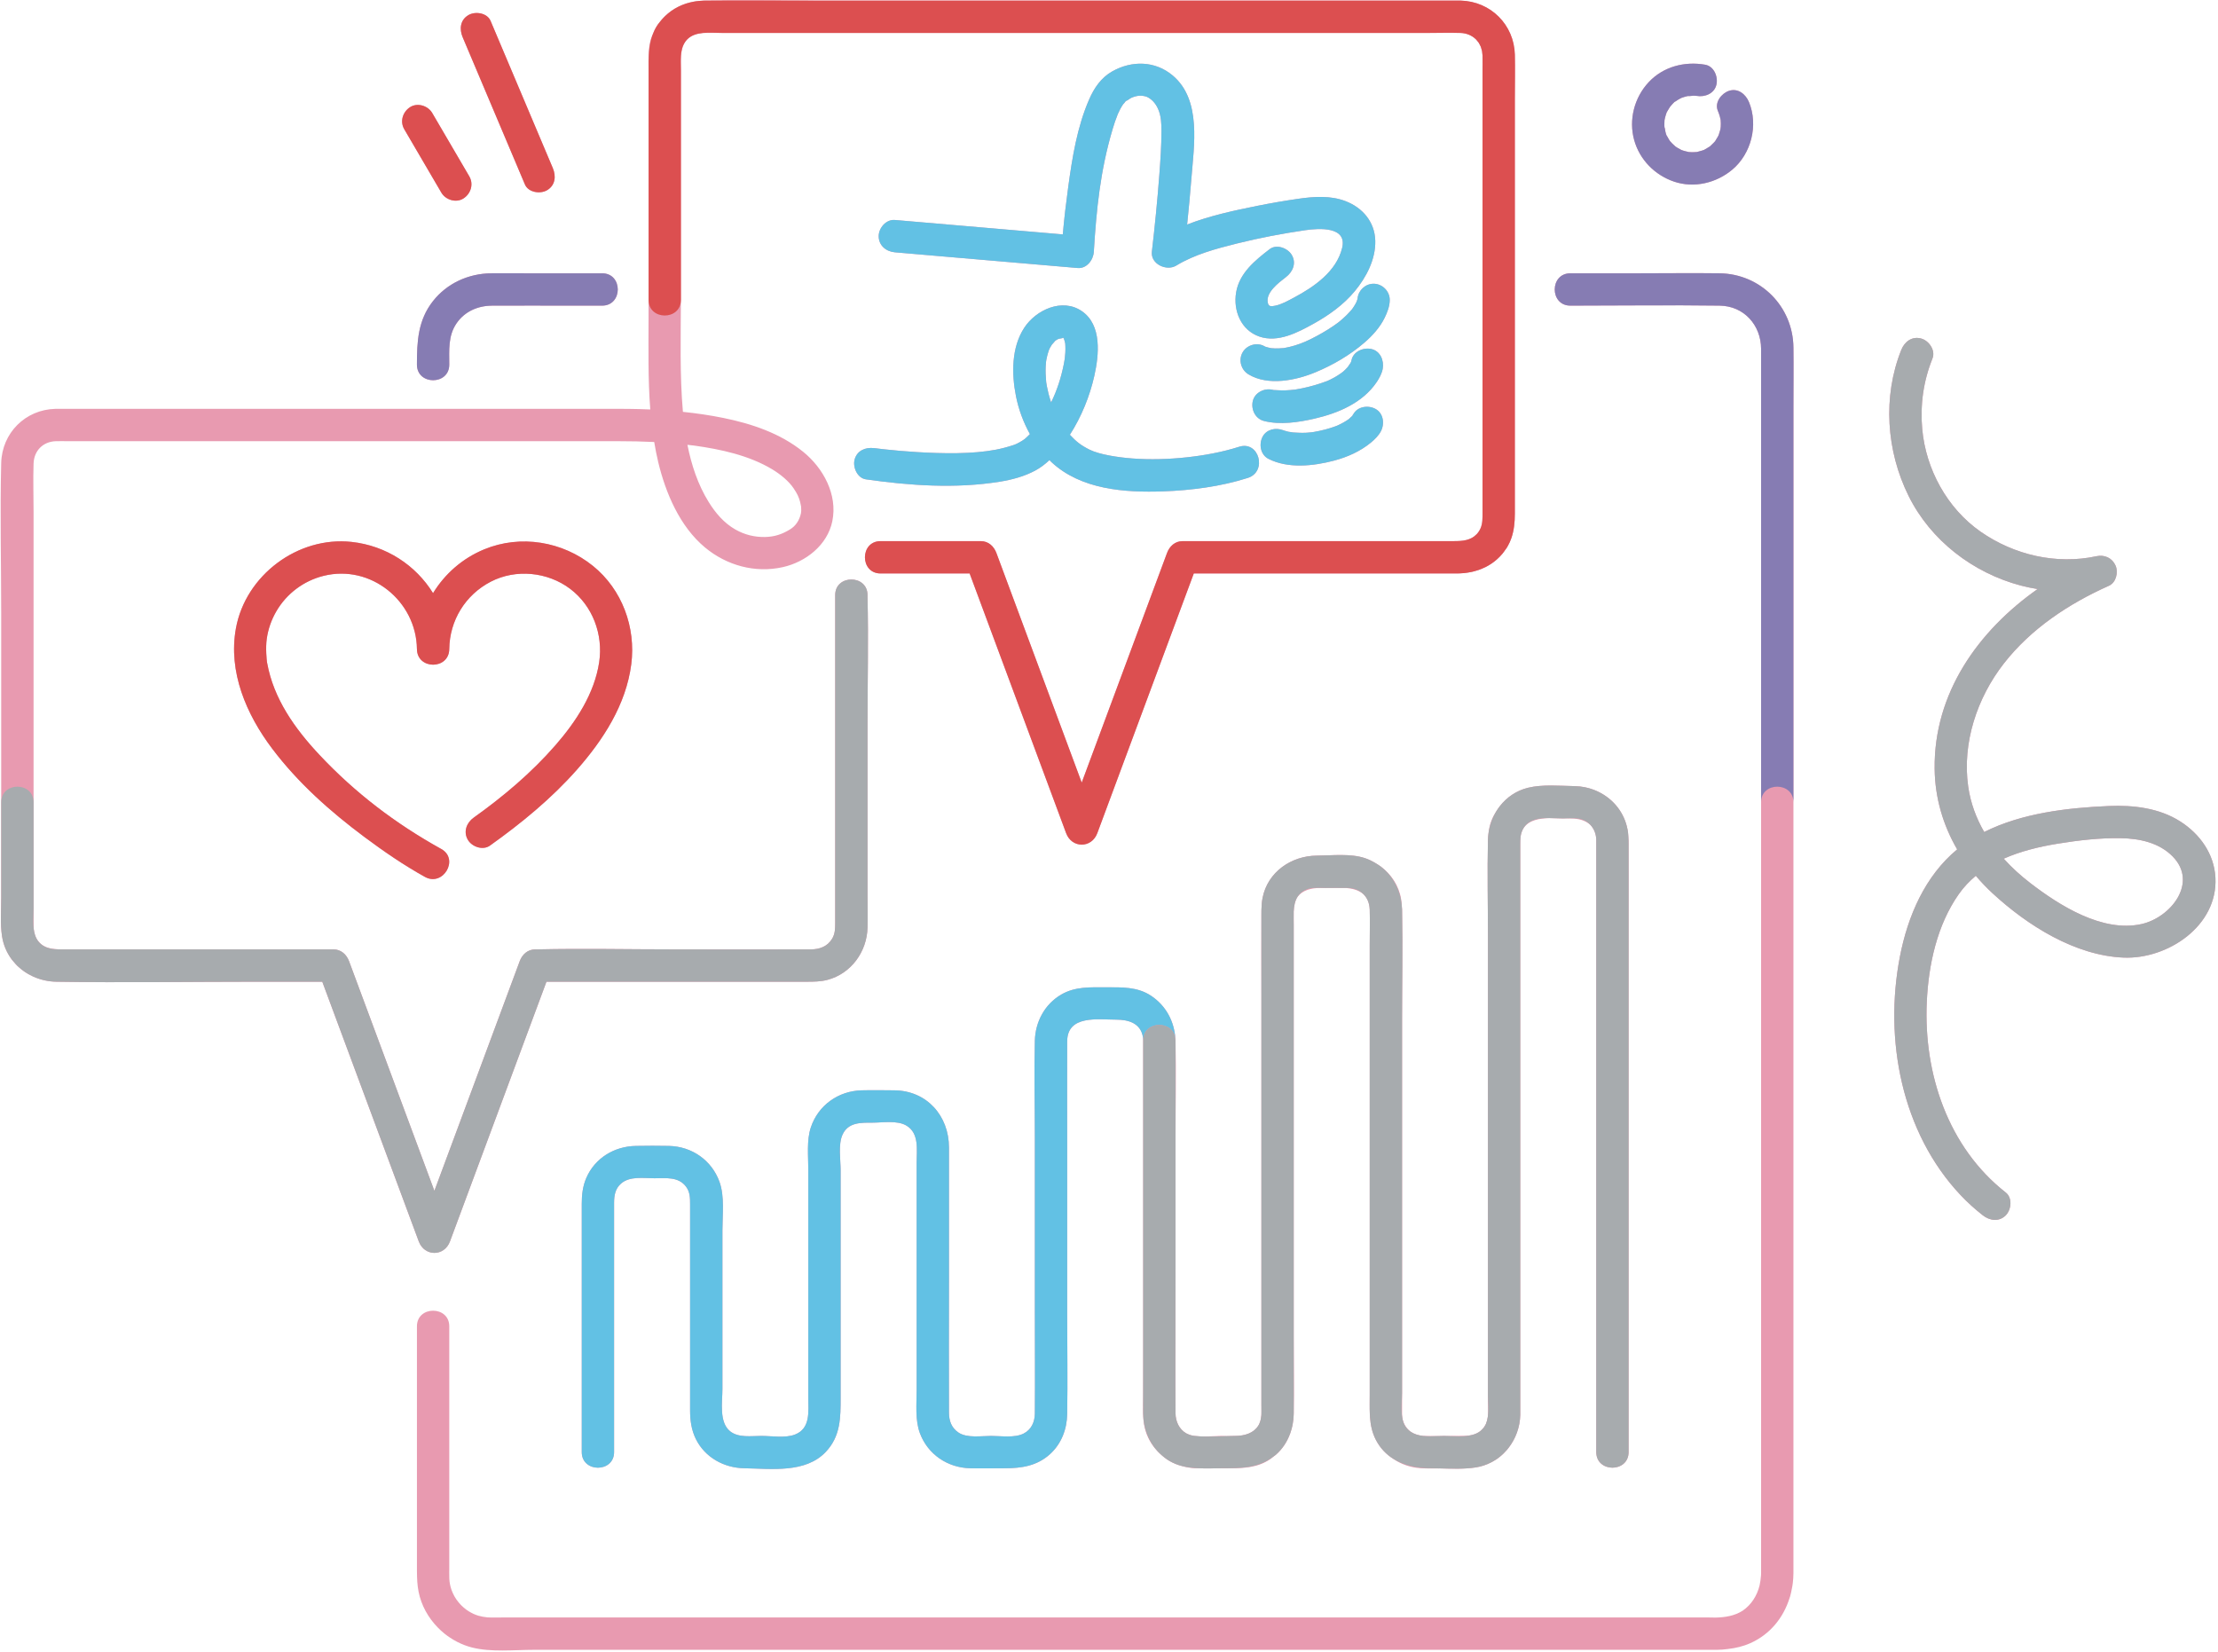
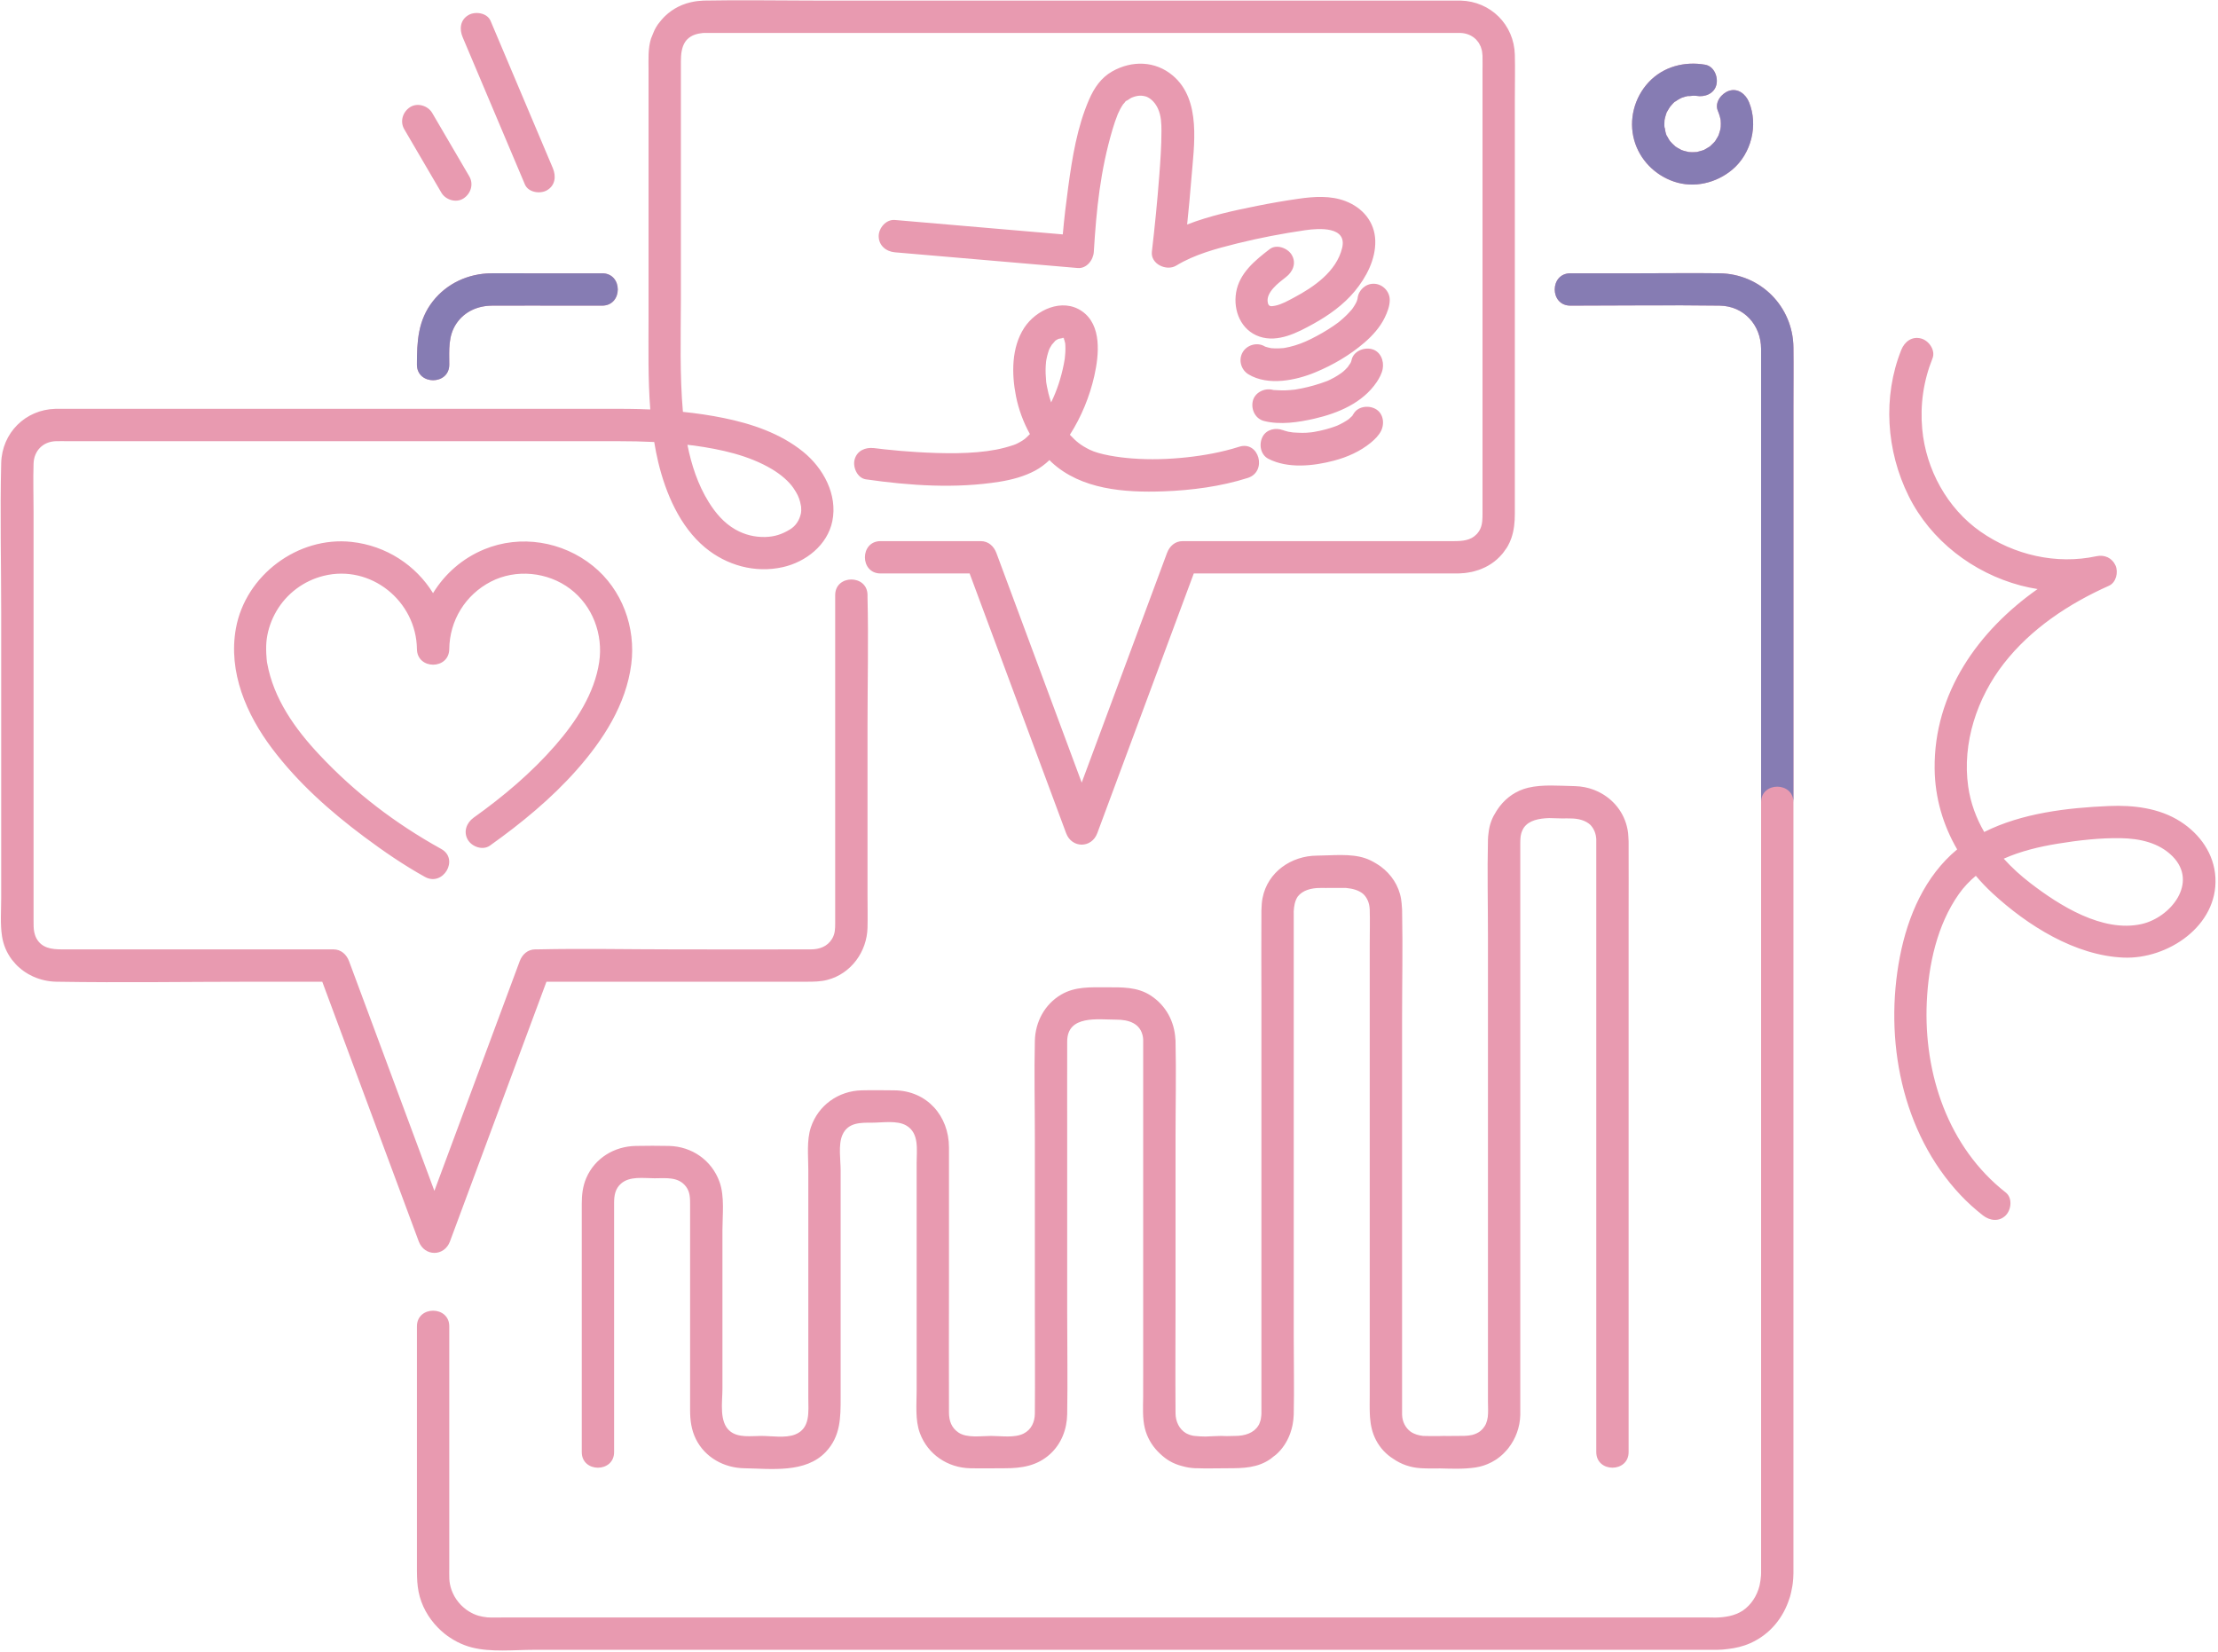
<svg xmlns="http://www.w3.org/2000/svg" height="1211.2" preserveAspectRatio="xMidYMid meet" version="1.0" viewBox="-0.5 -0.2 1625.8 1211.2" width="1625.8" zoomAndPan="magnify">
  <g id="change1_1">
    <path d="M329.33,909.746c8.336-22.437,16.672-44.873,25.007-67.31 c13.279-35.741,26.557-71.481,39.836-107.222c1.96-5.276,3.92-10.551,5.88-15.827c26.537,0,53.075,0,79.613,0 c37.046,0,74.091,0,111.137,0c5.133,0,10.174-0.033,15.214-1.359c17.388-4.574,28.959-20.648,29.377-38.313 c0.186-7.865,0-15.756,0-23.623c0-41.552,0-83.104,0-124.657c0-31.255,0.759-62.616,0-93.864c-0.013-0.52,0-1.041,0-1.561 c0-15.251-23.702-15.276-23.702,0c0,25.381,0,50.762,0,76.143c0,42.791,0,85.582,0,128.373c0,11.991,0,23.982,0,35.972 c0,4.085-0.071,7.809-2.318,11.495c-3.44,5.641-9.16,7.665-15.491,7.692c-33.362,0.139-66.727,0-100.089,0 c-33.334,0-66.761-0.739-100.089,0c-0.615,0.014-1.232,0-1.847,0c-5.588,0-9.588,3.749-11.428,8.701 c-8.336,22.436-16.672,44.873-25.007,67.31c-12.507,33.663-25.014,67.327-37.52,100.99c-4.527-12.184-9.053-24.367-13.58-36.551 c-13.279-35.74-26.557-71.481-39.836-107.222c-3.038-8.176-6.075-16.352-9.113-24.527c-1.84-4.954-5.887-8.701-11.428-8.701 c-44.074,0-88.148,0-132.222,0c-0.565,0-1.131,0-1.696,0c-21.401,0-42.802,0-64.203,0c-0.349,0-0.696-0.003-1.044-0.004 c-7.395-0.016-14.672-0.869-18.632-8.173c-0.393-0.786-0.726-1.605-1.003-2.452c-0.223-0.681-0.401-1.383-0.556-2.097 c-0.534-2.774-0.479-5.593-0.479-8.565c0-3.083,0-6.165,0-9.247c0-25.76,0-51.52,0-77.28c0-15.362,0-30.724,0-46.087 c0-55.586,0-111.171,0-166.757c0-11.788-0.398-23.654,0-35.438c0.317-9.379,6.82-16.065,16.25-16.4c3.032-0.108,6.087,0,9.12,0 c43.364,0,86.728,0,130.091,0c59.394,0,118.788,0,178.181,0c31.72,0,63.44,0.002,95.16,0c8.701-0.001,17.425,0.169,26.134,0.591 c0.821,4.928,1.76,9.841,2.93,14.722c5.451,22.748,15.857,47.235,34.257,62.551c15.891,13.227,36.732,18.996,57.065,14.457 c16.851-3.762,32.742-16.184,36.31-33.717c3.958-19.449-6.583-38.861-21.427-50.873c-16.69-13.505-37.679-20.555-58.483-24.78 c-9.779-1.986-19.673-3.416-29.615-4.452c-2.383-27.168-1.549-54.68-1.486-81.942c0-0.04,0.011-0.073,0.011-0.113 c0-0.922,0-1.844,0-2.766c0-40.065,0-80.13,0-120.196c0-15.074,0-30.148,0-45.221c0-2.255,0-4.51,0-6.765 c0-5.096,0.53-10.144,3.064-14.074c0.478-0.688,0.983-1.365,1.611-1.994c3.039-3.039,7.121-4.216,11.459-4.643 c1.186-0.032,2.38-0.032,3.592-0.032c3.528,0,7.055,0,10.583,0c7.79,0,15.58,0,23.37,0c8.022,0,16.044,0,24.066,0 c39.681,0,79.362,0,119.042,0c13.122,0,26.244,0,39.366,0c47.608,0,95.217,0,142.825,0c12.888,0,25.776,0,38.664,0 c36.339,0,72.679,0,109.018,0c7.114,0,14.227,0,21.34,0c5.746,0,11.492,0,17.237,0c2.033,0,4.077-0.053,6.11,0 c4.589,0.165,8.496,1.865,11.335,4.643c0.058,0.058,0.128,0.102,0.185,0.161c0.475,0.48,0.872,1.032,1.282,1.573 c0.227,0.3,0.482,0.573,0.689,0.891c0.268,0.413,0.469,0.877,0.701,1.318c0.259,0.493,0.538,0.969,0.749,1.495 c0.163,0.406,0.262,0.851,0.395,1.276c0.189,0.603,0.394,1.193,0.52,1.831c0.085,0.43,0.105,0.893,0.161,1.338 c0.091,0.73,0.207,1.45,0.215,2.211c0.021,2.136,0.019,4.274,0.036,6.41c-0.016,1.423-0.036,2.846-0.036,4.264 c0,34.337,0,68.674,0,103.011c0,13.884,0,27.768,0,41.652c0,44.044,0,88.089,0,132.133c0,9.252,0,18.504,0,27.756 c0,6.415,0,12.83,0,19.245c0,0.31,0,0.621,0,0.931c0,3.951-0.023,7.703-1.537,11.174c-0.228,0.501-0.481,1-0.781,1.496 c-0.522,0.861-1.088,1.615-1.685,2.295c-0.109,0.124-0.225,0.225-0.336,0.343c-4.351,4.631-10.469,5.048-16.834,5.053 c-0.325,0-0.648,0.001-0.974,0.001c-8.336,0-16.673,0-25.009,0c-43.602,0-87.204,0-130.806,0c-9.998,0-19.997,0-29.995,0 c-3.96,0-7.919,0-11.878,0c-5.588,0-9.588,3.749-11.428,8.701c-8.336,22.436-16.672,44.873-25.007,67.309 c-12.507,33.663-25.014,67.327-37.521,100.99c-4.527-12.184-9.053-24.367-13.58-36.551c-13.279-35.741-26.557-71.481-39.836-107.222 c-3.038-8.176-6.075-16.352-9.112-24.527c-1.841-4.954-5.887-8.701-11.428-8.701c-24.499,0-48.997,0-73.496,0 c-15.251,0-15.276,23.702,0,23.702c21.767,0,43.534,0,65.301,0c7.258,19.536,14.516,39.072,21.775,58.609 c13.279,35.741,26.557,71.481,39.836,107.222c3.037,8.176,6.075,16.351,9.112,24.527c4.163,11.206,18.685,11.224,22.855,0 c8.336-22.436,16.672-44.873,25.008-67.309c13.279-35.74,26.557-71.481,39.836-107.221c1.96-5.275,3.92-10.551,5.88-15.826 c43.4,0,86.801,0,130.201,0c20.886,0,41.773,0,62.66,0c0.099,0,0.198,0,0.297,0c1.399,0,2.779-0.115,4.16-0.227 c0.355-0.03,0.72-0.022,1.073-0.058c1.51-0.157,2.987-0.417,4.452-0.707c0.3-0.059,0.61-0.088,0.908-0.153 c1.391-0.304,2.741-0.71,4.081-1.139c0.352-0.113,0.718-0.192,1.067-0.314c1.397-0.486,2.748-1.07,4.078-1.697 c0.244-0.115,0.501-0.205,0.743-0.325c1.479-0.734,2.909-1.562,4.288-2.479c0.056-0.037,0.115-0.067,0.171-0.104 c2.845-1.896,5.423-4.195,7.705-6.866c0.086-0.1,0.178-0.19,0.264-0.291c0.845-1.001,1.609-2.114,2.373-3.225 c0.282-0.41,0.604-0.764,0.875-1.189c0.187-0.294,0.333-0.599,0.508-0.896c0.086-0.148,0.195-0.271,0.279-0.421 c0.116-0.207,0.205-0.42,0.316-0.628c0.36-0.662,0.697-1.329,1.008-2.004c0.079-0.171,0.153-0.344,0.229-0.516 c0.376-0.852,0.72-1.713,1.026-2.584c0.014-0.039,0.027-0.079,0.04-0.118c1.97-5.684,2.541-11.722,2.541-17.832 c0-0.147,0-0.295,0-0.442c0-44.465,0-88.93,0-133.395c0-0.777,0-1.553,0-2.329c0-55.806,0-111.612,0-167.417 c0-5.732,0.064-11.474,0.096-17.216c0.034-5.227,0.037-10.453-0.096-15.669c-0.031-1.218-0.132-2.414-0.263-3.6 c-0.015-0.139-0.014-0.284-0.031-0.423c-0.14-1.166-0.348-2.308-0.581-3.439c-0.034-0.165-0.049-0.336-0.085-0.5 c-0.242-1.104-0.548-2.18-0.875-3.246c-0.055-0.178-0.09-0.365-0.147-0.542c-0.298-0.925-0.657-1.818-1.016-2.712 c-0.122-0.302-0.217-0.619-0.346-0.918c-0.332-0.771-0.722-1.507-1.099-2.251c-0.2-0.394-0.372-0.806-0.584-1.192 c-0.387-0.705-0.828-1.373-1.255-2.051c-0.248-0.393-0.468-0.804-0.729-1.188c-0.461-0.679-0.974-1.318-1.475-1.965 c-0.27-0.348-0.515-0.717-0.795-1.056c-0.552-0.667-1.152-1.29-1.746-1.919c-0.268-0.284-0.514-0.59-0.79-0.866 c-0.686-0.686-1.418-1.324-2.153-1.958c-0.215-0.186-0.412-0.391-0.632-0.573c-0.811-0.67-1.665-1.292-2.529-1.898 c-0.168-0.117-0.322-0.252-0.491-0.367c-0.95-0.645-1.938-1.239-2.946-1.803c-0.099-0.055-0.19-0.122-0.289-0.176 c-1.015-0.557-2.065-1.059-3.133-1.53c-0.104-0.046-0.202-0.104-0.307-0.149c-1.004-0.432-2.04-0.805-3.086-1.158 c-0.184-0.062-0.358-0.143-0.542-0.202c-0.949-0.305-1.927-0.547-2.907-0.785c-0.299-0.073-0.587-0.172-0.889-0.238 c-0.792-0.173-1.609-0.283-2.418-0.411c-0.515-0.082-1.018-0.194-1.54-0.257c-0.545-0.065-1.107-0.077-1.659-0.121 c-0.784-0.063-1.56-0.152-2.357-0.172c-0.037-0.001-0.075,0.001-0.112,0c-1.939-0.043-3.883-0.01-5.824,0 c-0.378,0.002-0.756,0-1.133,0c-35.116,0-70.231,0-105.347,0c-1.469,0-2.938,0-4.407,0c-58.392,0-116.784,0-175.177,0 c-1.97,0-3.94,0-5.91,0c-55.772,0-111.545,0-167.317,0c-4.064,0-8.129-0.017-12.193-0.024c-25.873-0.068-51.783-0.455-77.645,0.024 c-0.435,0.008-0.854,0.098-1.287,0.119c-1.458,0.071-2.901,0.194-4.323,0.4c-0.605,0.087-1.2,0.203-1.798,0.315 c-1.577,0.295-3.122,0.675-4.638,1.138c-0.272,0.083-0.549,0.155-0.819,0.243c-3.891,1.274-7.541,3.1-10.865,5.474 c-0.036,0.025-0.069,0.054-0.104,0.08c-1.478,1.063-2.877,2.244-4.211,3.521c-0.319,0.305-0.634,0.615-0.944,0.933 c-1.043,1.067-2.027,2.208-2.964,3.412c-0.307,0.394-0.629,0.768-0.924,1.177c-0.174,0.241-0.375,0.448-0.545,0.694 c-0.922,1.338-1.704,2.7-2.393,4.076c-0.31,0.62-0.547,1.253-0.816,1.881c-0.327,0.765-0.666,1.528-0.935,2.302 c-0.27,0.715-0.627,1.372-0.858,2.112c-2.302,7.36-1.803,15.211-1.803,22.822c0,28.057,0,56.115,0,84.172c0,8.382,0,16.764,0,25.146 c0,19.792,0,39.584,0,59.377c0,4.47,0,8.94,0,13.41c0,22.225-0.462,44.682,1.267,66.898c-5.459-0.236-10.918-0.38-16.367-0.433 c-10.208-0.098-20.421-0.021-30.63-0.021c-51.609,0-103.217,0-154.826,0c-58.545,0-117.089,0-175.634,0c-16.788,0-33.577,0-50.366,0 c-2.738,0-5.485-0.068-8.222,0c-22.027,0.547-39.168,17.696-39.721,39.714c-0.92,36.595,0,73.33,0,109.934 c0,46.246,0,92.491,0,138.736c0,13.175,0,26.351,0,39.526c0,10.194,0,20.388,0,30.582c0,9.246-0.808,18.962,0.61,28.143 c0.976,6.316,3.438,11.961,6.957,16.741c0.058,0.079,0.103,0.163,0.161,0.242c0.125,0.168,0.27,0.302,0.396,0.466 c0.731,0.946,1.503,1.854,2.317,2.726c0.409,0.438,0.805,0.889,1.233,1.307c0.46,0.45,0.95,0.865,1.432,1.292 c1.139,1.011,2.323,1.968,3.572,2.845c0.284,0.2,0.569,0.398,0.859,0.59c0.77,0.512,1.554,1.007,2.359,1.467 c1.117,0.639,2.266,1.227,3.444,1.763c0.069,0.032,0.141,0.055,0.21,0.086c5.188,2.325,10.911,3.644,16.835,3.743 c48.773,0.821,97.628,0,146.407,0c4.137,0,8.273,0,12.409,0c12.047,0,24.093,0,36.139,0c7.258,19.536,14.517,39.073,21.775,58.609 c13.279,35.741,26.557,71.481,39.836,107.222c3.037,8.176,6.075,16.351,9.112,24.527C310.638,920.951,325.16,920.97,329.33,909.746z M508.343,326.407c19.611,2.735,40.115,7.167,57.1,17.341c6.281,3.762,12.372,8.849,15.868,14.112 c2.616,3.936,3.651,6.087,4.693,9.877c0.164,0.596,0.63,3.332,0.709,3.396c0.073,1.021,0.083,2.037,0.093,3.062 c0.003,0.303-0.135,1.283-0.205,1.828c-1.133,5.225-3.83,9.251-7.945,11.785c-5.982,3.685-11.518,5.455-18.377,5.602 c-7.495,0.161-14.872-1.569-21.777-5.513c-8.33-4.758-14.506-12.026-19.537-20.133c-7.905-12.739-12.652-27.174-15.571-41.924 C505.043,326.038,506.699,326.177,508.343,326.407z M872.77,130.9c-0.879,11.166-1.945,22.321-3.094,33.467 c16.553-6.448,34.482-10.287,51.43-13.684c9.962-1.997,19.98-3.726,30.036-5.177c11.508-1.66,23.553-2.525,34.662,1.736 c12.494,4.791,21.427,15.224,21.774,29.023c0.343,13.657-6.581,26.788-15.067,37.036c-8.183,9.882-19.043,17.633-30.204,23.814 c-11.634,6.443-26.026,14.03-39.6,9.415c-13.562-4.611-19.386-19.008-17.127-32.407c2.39-14.18,13.857-23.44,24.583-31.698 c5.104-3.929,13.3-0.731,16.214,4.252c3.523,6.022,0.811,12.316-4.251,16.214c-5.579,4.296-15.008,11.376-13.298,18.878 c0.616,2.704,2.097,2.774,5.312,2.125c4.878-0.985,9.484-3.655,13.829-5.961c14.711-7.807,31.165-19.154,35.318-36.38 c3.825-15.866-16.914-14.505-27.132-13.004c-16.772,2.464-33.474,5.619-49.925,9.719c-15.394,3.837-31.141,8.049-44.568,16.22 c-7.043,4.286-18.9-1.109-17.832-10.233c2.161-18.469,3.989-36.992,5.407-55.534c0.834-10.913,1.605-21.872,1.612-32.822 c0.003-5.579-0.198-11.239-2.548-16.426c-1.756-3.876-4.497-6.953-7.922-8.592c-1.102-0.528-3.485-1.053-5.661-0.929 c-1.669,0.095-3.6,0.545-5.73,1.448c-1.25,0.53-2.925,2.059-4.262,2.473c-0.528,0.745-1.995,2.566-1.858,2.177 c-0.78,1.204-1.563,2.4-2.238,3.676c-0.302,0.571-1.597,3.404-1.783,3.724c-1.484,3.651-2.735,7.401-3.853,11.178 c-8.997,30.39-11.81,58.54-13.726,89.769c-0.365,5.944-5.192,12.423-11.851,11.851c-5.636-0.484-11.273-0.968-16.909-1.452 c-39.026-3.353-78.051-6.706-117.077-10.058c-6.403-0.55-11.851-4.983-11.851-11.851c0-6.011,5.466-12.4,11.851-11.851 c5.636,0.484,11.273,0.968,16.909,1.453c35.397,3.041,70.794,6.082,106.19,9.123c1.018-11.64,2.405-23.255,3.991-34.821 c2.969-21.652,6.529-43.921,15.31-64.085c3.67-8.428,8.749-15.954,16.911-20.565c14.442-8.158,31.535-7.838,44.422,3.044 C880.354,73.076,874.688,106.526,872.77,130.9z M1018.192,219.629c0.001-6.404-5.448-11.851-11.851-11.851 c-6.058,0-11.161,4.831-11.738,10.765c-0.077,0.347-0.152,0.697-0.246,1.032c-0.077,0.275-0.288,0.85-0.465,1.329 c-0.249,0.516-0.531,1.101-0.663,1.341c-0.621,1.136-1.309,2.236-2.042,3.303c-0.2,0.29-0.41,0.573-0.619,0.856 c0.261-0.343,0.209-0.241-0.1,0.138c-0.163,0.221-0.326,0.443-0.484,0.668c0.218-0.312,0.359-0.502,0.483-0.667 c-0.131,0.16-0.292,0.354-0.518,0.608c-1.244,1.394-2.497,2.765-3.839,4.068c-1.439,1.397-2.946,2.714-4.481,4.004 c-0.369,0.31-0.746,0.612-1.123,0.913c-0.011,0.008-0.008,0.006-0.02,0.014c-1.146,0.853-2.307,1.685-3.486,2.493 c-5.252,3.601-10.811,6.757-16.502,9.607c-5.049,2.529-10.255,4.527-15.762,5.826c-1.161,0.274-2.329,0.509-3.502,0.723 c-0.315,0.058-0.632,0.104-0.949,0.155c-0.066,0.004-0.113,0.006-0.205,0.012c-2.038,0.137-4.057,0.28-6.103,0.216 c-0.923-0.029-1.898-0.221-2.816-0.182c-0.003,0-0.003,0.001-0.006,0.001c-0.098-0.027-0.223-0.062-0.301-0.078 c-1.249-0.269-2.487-0.551-3.702-0.952c-0.033-0.011-0.065-0.024-0.098-0.035c-0.165-0.071-0.339-0.137-0.448-0.203 c-5.481-3.306-13.016-1.217-16.214,4.251c-3.28,5.608-1.245,12.899,4.251,16.214c14.353,8.658,34.672,4.463,49.009-1.486 c12.959-5.378,25.297-12.582,35.952-21.752c5.838-5.025,11.391-11.162,14.806-18.128 C1016.385,228.798,1018.191,224.22,1018.192,219.629z M931.655,255.132c0.456,0.03,0.904,0.057,0.839,0.072 C932.271,255.254,931.962,255.205,931.655,255.132z M990.468,226.542c0,0-0.001,0.001-0.001,0.001 c0.027-0.036,0.078-0.11,0.101-0.139C990.534,226.45,990.501,226.497,990.468,226.542z M1013.018,270.205 c-0.626,3.356-2.458,6.777-4.351,9.596c-10.31,15.351-28.337,22.879-45.763,26.891c-11.534,2.655-25.079,4.684-36.838,1.699 c-6.428-1.632-9.68-8.42-8.277-14.578c1.441-6.327,8.578-9.8,14.578-8.277c0.221,0.056,0.446,0.1,0.671,0.142 c2.827,0.096,5.62,0.361,8.465,0.262c2.325-0.082,4.634-0.297,6.947-0.54c0.172-0.018,0.241-0.023,0.359-0.034 c0.132-0.028,0.262-0.055,0.509-0.101c1.457-0.272,2.92-0.5,4.373-0.794c6.299-1.278,12.482-3.08,18.496-5.343 c0.194-0.078,0.307-0.123,0.45-0.181c0.638-0.285,1.271-0.579,1.899-0.883c1.079-0.523,2.142-1.076,3.19-1.659 c1.697-0.946,3.283-2.033,4.879-3.124c0.44-0.33,1.248-0.926,1.517-1.164c0.534-0.473,1.057-0.959,1.565-1.46 c0.621-0.612,1.222-1.244,1.798-1.898c0.031-0.035,0.06-0.071,0.09-0.106c0.385-0.855,1.283-1.805,1.729-2.593 c0.174-0.307,0.332-0.623,0.493-0.937c0.145-0.398,0.286-0.798,0.365-1.219c1.215-6.517,8.755-9.603,14.578-8.277 C1011.342,257.13,1014.151,264.131,1013.018,270.205z M940.012,315.153c-1.695-0.721,0.308,0.092,0.932,0.297 c0.966,0.318,1.95,0.583,2.939,0.815c1.201,0.282,5.601,0.599,1.557,0.413c3.922,0.18,7.723,0.558,11.669,0.32 c1.143-0.069,2.28-0.185,3.418-0.302c0.351-0.051,1.65-0.212,2.044-0.279c2.836-0.48,5.651-1.093,8.432-1.829 c2.449-0.649,4.874-1.397,7.253-2.272c0.484-0.178,0.964-0.365,1.444-0.553c0.787-0.385,1.599-0.728,2.381-1.123 c1.553-0.784,3.072-1.64,4.533-2.584c0.516-0.334,1.011-0.718,1.535-1.04c0.792-0.698,1.582-1.387,2.314-2.151 c0.078-0.082,0.146-0.172,0.219-0.26c-0.111,0.207-0.207,0.381-0.344,0.645c0.282-0.546,0.742-1.003,1.019-1.562 c2.942-5.929,10.857-7.082,16.214-4.251c5.921,3.128,7.004,10.669,4.251,16.214c-1.622,3.269-4.589,6.212-7.39,8.523 c-7.883,6.5-17.286,10.663-27.129,13.27c-14.88,3.942-33.741,6.026-48.054-1.338c-5.886-3.028-7.118-10.788-4.252-16.214 C927.881,314.436,934.646,313.046,940.012,315.153z M990.682,304.605C992.024,302.104,991.624,303.474,990.682,304.605 L990.682,304.605z M779.015,247.509c-0.035-0.017-0.073-0.036-0.098-0.05c0.025,0.002,0.054,0.001,0.078,0.004 C779.002,247.479,779.008,247.494,779.015,247.509z M625.948,336.575c-1.529,5.564,1.902,13.662,8.277,14.578 c32.123,4.618,65.759,6.903,97.917,1.754c9.024-1.445,18.054-3.837,26.158-8.169c3.864-2.066,7.302-4.727,10.468-7.694 c0.496,0.488,0.954,1.02,1.462,1.493c21.693,20.182,53.719,22.427,81.984,21.421c20.637-0.734,42.156-3.548,61.918-9.838 c14.481-4.609,8.293-27.5-6.301-22.855c-12.437,3.958-25.625,6.363-38.573,7.757c-13.196,1.421-26.529,1.822-39.771,0.826 c-10.213-0.768-24.027-2.814-31.334-6.452c-6.416-3.194-9.879-6.003-14.423-10.918c8.418-13.14,14.553-28.177,17.921-43.218 c3.412-15.238,5.724-37.128-9.115-47.374c-14.362-9.916-33.686-1.007-42.292,12.21c-9.425,14.475-9.275,33.713-6.05,50.036 c1.891,9.572,5.381,19.107,10.23,27.849c-0.856,0.86-1.726,1.704-2.599,2.549c-0.164,0.159-1.093,0.913-1.422,1.2 c-0.515,0.369-1.026,0.744-1.56,1.084c-1.25,0.797-2.561,1.46-3.872,2.148c-0.226,0.119-0.769,0.356-1.121,0.51 c-0.496,0.196-0.993,0.396-1.495,0.562c-4.179,1.384-8.386,2.52-12.712,3.35c-17.456,3.348-38.873,2.943-58.11,1.786 c-7.867-0.473-15.724-1.142-23.559-1.998c-2.436-0.266-4.867-0.565-7.299-0.859c-1.986-0.24-1.427-0.158-0.644-0.055 C633.869,327.546,627.746,330.032,625.948,336.575z M775.286,248.22C773.903,248.89,774.678,248.423,775.286,248.22L775.286,248.22z M773.084,249.518C773.548,249.064,774.528,248.532,773.084,249.518L773.084,249.518z M768.616,255.773 C768.813,255.307,769.004,254.92,768.616,255.773L768.616,255.773z M765.99,268.383c0.03-0.63,0.209-2.66,0.262-3.416 c0.091-0.569,0.222-1.443,0.227-1.465c0.191-0.946,0.379-1.89,0.611-2.827c0.374-1.508,0.854-2.972,1.347-4.444 c0.017-0.051,0.042-0.114,0.065-0.176c0.221-0.486,0.433-0.978,0.701-1.437c0.485-0.829,0.983-1.64,1.49-2.449 c-0.236,0.521,1.726-1.98,2.351-2.611c0.383-0.258,0.762-0.521,1.165-0.752c0.391-0.224,0.793-0.422,1.192-0.625 c0.006-0.002,0.013-0.005,0.018-0.006c1.036-0.281,5.087-0.762,1.89-0.628c0.39-0.016,1.085-0.133,1.606-0.088 c-0.061-0.036-0.065-0.053-0.031-0.058c0.039,0.019,0.049,0.026,0.103,0.05c0.002,0.004,0.004,0.008,0.006,0.012 c0.009,0.001,0.02,0.001,0.028,0.002c0.035,0.015,0.111,0.045,0.152,0.063c-0.013-0.02-0.024-0.035-0.038-0.056 c0.028,0.007,0.075-0.003,0.101,0.006c0.005,0.005,0.01,0.01,0.016,0.015c0.007,0.025,0.013,0.051,0.02,0.076 c0.001,0.001,0.003,0.001,0.004,0.002c-0.008-0.03-0.012-0.044-0.021-0.075c0.037,0.037,0.073,0.07,0.107,0.111 c0.143,0.059,0.236,0.101,0.44,0.182c0.124,0.049,0.162,0.052,0.213,0.062c0.182,0.123-0.187,0.004-0.587-0.157 c0.277,0.369,0.367,0.714-0.099,0.062c-0.012-0.041-0.021-0.073-0.033-0.117c-0.002-0.001-0.004-0.002-0.006-0.003 c0.01,0.034,0.016,0.067,0.026,0.101c-0.025-0.035-0.058-0.085-0.086-0.126c-0.089-0.038-0.151-0.069-0.216-0.102 c0.301,0.685,0.554,1.321,0.561,1.216c0.249,0.91,0.503,1.816,0.719,2.745c0.029,0.584,0.088,1.168,0.115,1.753 c0.075,1.607,0.055,3.219-0.02,4.826c-0.072,1.538-0.221,3.073-0.402,4.602c-0.091,0.356-0.571,3.347-0.709,4.037 c-2.052,10.24-5.039,19.345-9.304,28.078c-0.71-2.12-1.361-4.26-1.91-6.426c-0.425-1.678-0.799-3.369-1.123-5.07 c-0.178-0.933-0.341-1.868-0.489-2.806c-0.039-0.246-0.058-0.351-0.086-0.516c-0.013-0.191-0.03-0.411-0.064-0.788 C765.979,275.573,765.818,271.984,765.99,268.383z M779.297,247.638c-0.007-0.025-0.011-0.041-0.019-0.067 c0.026,0.011,0.058,0.024,0.085,0.035c0.024,0.029,0.044,0.058,0.067,0.087C779.384,247.675,779.341,247.657,779.297,247.638z M779.231,247.611c-0.018-0.027-0.036-0.054-0.056-0.083c0.027,0.012,0.069,0.028,0.098,0.041c0.006,0.022,0.011,0.044,0.017,0.067 C779.271,247.627,779.25,247.619,779.231,247.611z M1314.09,254.427c0.174,14.406,0,28.825,0,43.231c0,33.486,0,66.972,0,100.458 c0,46.125,0,92.25,0,138.375c0,17.125,0,34.25,0,51.375c0,2.825,0,5.649,0,8.474c0,20.697,0,41.395,0,62.092 c0,12.035,0,24.071,0,36.106c0,22.767,0,45.533,0,68.3c0,30.3,0,60.6,0,90.9c0,11.074,0,22.147,0,33.22c0,36.205,0,72.41,0,108.614 c0,4.085,0,8.169,0,12.254c0,31.332,0,62.663,0,93.995c0,0.8,0,1.601,0,2.401c0.003,16.297,0.041,32.595,0,48.891 c0,0.007,0,0.013,0,0.02c0,0.019-0.004,0.037-0.004,0.056c-0.008,2.412-0.196,4.761-0.474,7.077 c-0.092,0.768-0.214,1.525-0.334,2.281c-0.241,1.511-0.539,2.995-0.89,4.456c-0.239,0.993-0.447,2-0.735,2.969 c-0.121,0.406-0.28,0.792-0.41,1.195c-4.473,14.322-14.209,26.547-28.654,33.01c-5.42,2.425-10.895,3.676-16.477,4.314 c-2.628,0.355-5.299,0.603-8.053,0.608c-1.361,0.003-2.721-0.001-4.082,0c-10.275,0-20.55,0-30.825,0c-10.395,0-20.79,0-31.185,0 c-13.24,0-26.479,0-39.718,0c-24.525,0-49.05,0-73.575,0c-8.113,0-16.226,0-24.339,0c-38.478,0-76.956,0-115.434,0 c-2.286,0-4.572,0-6.857,0c-39.432,0-78.864,0-118.295,0c-13.812,0-27.624,0-41.435,0c-28.003,0-56.006,0-84.009,0 c-24.187,0-48.374,0-72.562,0c-14.752,0-29.503,0-44.254,0c-29.621,0-59.243,0-88.865,0c-3.331,0-6.662,0-9.993,0 c-24.314,0-48.629,0-72.943,0c-2.935,0-5.869,0-8.804,0c-14.497,0-31.271,1.903-45.498-1.727c-3.728-0.951-7.329-2.343-10.749-4.096 c-0.048-0.024-0.099-0.037-0.147-0.06c-0.157-0.077-0.284-0.183-0.439-0.261c-1.65-0.83-3.164-1.799-4.67-2.775 c-1.315-0.852-2.564-1.757-3.77-2.711c-0.083-0.066-0.16-0.136-0.242-0.203c-1.748-1.401-3.409-2.873-4.927-4.47 c-7.068-7.214-12.175-16.333-14.13-26.293c-0.952-4.848-1.144-9.607-1.184-14.434c0-0.08-0.014-0.159-0.014-0.24 c0-1.283,0-2.565,0-3.848c0-20.136,0-40.272,0-60.409c0-11.71,0-23.42,0-35.13c0-26.824,0-53.647,0-80.471 c0-15.276,23.702-15.251,23.702,0c0,7.501,0,15.002,0,22.503c0,4.112,0,8.224,0,12.336c0,34.229,0,68.459,0,102.688 c0,11.933,0,23.865,0,35.798c0,1.661,0,3.322,0,4.984c0,0.641-0.017,1.311-0.031,1.969c-0.002,1.563-0.004,3.127,0.062,4.684 c0.114,2.68,0.623,5.286,1.453,7.769c0.06,0.177,0.122,0.353,0.185,0.529c0.514,1.432,1.13,2.815,1.855,4.153 c0.099,0.183,0.187,0.37,0.289,0.551c0.395,0.695,0.814,1.369,1.262,2.031c0.17,0.251,0.355,0.49,0.531,0.735 c0.787,1.094,1.635,2.13,2.556,3.113c0.242,0.258,0.485,0.514,0.736,0.764c0.952,0.95,1.97,1.83,3.038,2.649 c0.251,0.192,0.492,0.399,0.749,0.584c0.564,0.404,1.139,0.777,1.729,1.14c0.655,0.403,1.321,0.784,2.005,1.134 c0.443,0.226,0.879,0.456,1.333,0.659c1.17,0.522,2.362,0.999,3.598,1.353c2.111,0.606,4.33,0.987,6.604,1.227 c3.597,0.231,7.257,0.071,10.854,0.071c3.556,0,7.113,0,10.669,0c18.23,0,36.461,0,54.691,0c0.924,0,1.849,0,2.773,0 c29.029,0,58.058,0,87.087,0c8.014,0,16.029,0,24.044,0c28.221,0,56.442,0,84.664,0c20.256,0,40.512,0,60.769,0 c19.983,0,39.966,0,59.95,0c32.721,0,65.442,0,98.163,0c8.829,0,17.658,0,26.487,0c40.191,0,80.383,0,120.574,0 c2.349,0,4.699,0,7.048,0c33.243,0,66.486,0,99.729,0c10.629,0,21.257,0,31.886,0c17.823,0,35.646,0,53.468,0 c12.579,0,25.159,0,37.738,0c5.601,0,11.202,0,16.804,0c2.641,0,5.282,0,7.923,0c1.598,0,3.254,0.047,4.914,0.076 c7.034-0.172,13.906-1.212,19.952-5.109c6.241-4.293,10.454-10.906,12.321-18.451c0.526-2.381,0.851-4.839,1.045-7.337 c0.027-0.593,0.067-1.183,0.067-1.781c0-6.008,0-12.015,0-18.023c0-0.467,0-0.934,0-1.4c0-25.492,0-50.983,0-76.475 c0-0.707,0-1.413,0-2.12c0-36.271,0-72.542,0-108.813c0-5.211,0-10.422,0-15.633c0-36.277,0-72.554,0-108.831 c0-13.986,0-27.971,0-41.957c0-24.422,0-48.845,0-73.267c0-28.448,0-56.897,0-85.345c0-0.201,0-0.402,0-0.603 c0-10.821,0-21.642,0-32.463c0-38.916,0-77.832,0-116.748c0-40.692,0-81.384,0-122.076c0-25.802,0-51.603,0-77.405 c0-5.386,0.02-10.773,0-16.159c-0.065-17.393-12.581-31.412-30.377-31.656c-36.465-0.499-72.968,0-109.437,0 c-15.276,0-15.251-23.702,0-23.702c16.904,0,33.808,0,50.712,0c19.544,0,39.108-0.264,58.651,0 C1289.992,200.526,1313.729,224.405,1314.09,254.427z M383.754,200.121c19.043,0,38.086,0,57.13,0c15.276,0,15.251,23.702,0,23.702 c-7.2,0-14.4,0-21.6,0c-19.659,0-39.321-0.094-58.98,0c-10.417,0.049-20.128,4.161-26.15,12.955 c-6.316,9.222-5.34,19.638-5.34,30.277c0,15.276-23.702,15.251-23.702,0c0-16.947,0.735-32.54,11.75-46.531 c10.334-13.126,26.025-20.209,42.612-20.403C367.565,200.026,375.663,200.121,383.754,200.121z M1597.699,601.94 c-15.449-9.885-34.414-12.104-52.374-11.339c-30.265,1.289-63.731,5.144-91.396,19.041c-5.851-10.132-10.002-21.216-11.724-33.232 c-4.575-31.926,6.473-65.065,26.064-90.204c19.979-25.636,47.69-43.919,77.092-57.056c5.314-2.375,6.995-9.917,4.849-14.799 c-2.445-5.563-8.059-8.143-13.981-6.862c-29.397,6.361-60.472-0.883-84.991-18.006c-24.463-17.084-40.07-45.681-42.748-75.267 c-1.609-17.774,0.896-35.134,7.53-51.701c2.38-5.944-2.598-13.018-8.277-14.578c-6.755-1.856-12.189,2.311-14.578,8.277 c-13.782,34.42-11.01,74.196,5.395,107.204c16.201,32.598,47.167,56.299,82.151,65.571c4.078,1.081,8.199,1.906,12.337,2.586 c-43.447,30.588-76.097,76.165-75.453,131.761c0.247,21.34,6.208,41.317,16.505,59.059c-23.534,19.503-36.191,48.73-41.981,78.693 c-11.716,60.625,1.21,128.745,44.433,174.652c5.078,5.393,10.575,10.341,16.404,14.907c5.034,3.943,11.85,4.91,16.76,0 c4.103-4.102,5.067-12.791,0-16.76c-42.269-33.109-60.252-87.132-57.875-139.581c1.239-27.341,7.516-56.459,23.484-79.146 c3.623-5.147,7.839-9.557,12.457-13.411c3.809,4.496,7.902,8.801,12.302,12.859c25.539,23.561,60.478,45.669,96.072,47.1 c32.204,1.294,69.108-23.143,67.255-58.622C1622.502,625.69,1612.082,611.143,1597.699,601.94z M1569.185,677.134 c-28.591,6.324-60.003-13.54-81.583-30.147c-6.964-5.359-13.498-11.3-19.35-17.784c12.42-5.529,26.075-8.79,39.416-10.972 c15.216-2.489,31.012-4.327,46.436-4.056c13.737,0.241,27.997,3.266,37.958,13.392 C1610.992,646.808,1590.612,672.395,1569.185,677.134z M438.695,485.18c3.049-20.287-4.732-41.31-21.287-53.787 c-16.454-12.401-39.676-14.757-58.061-5.281c-18.708,9.642-30.28,28.453-30.534,49.452c-0.185,15.275-23.518,15.25-23.702,0 c-0.425-35.167-33.789-62.304-68.433-53.674c-14.56,3.627-27.083,13.002-34.625,25.983c-3.595,6.186-6.047,13.107-7.022,20.211 c-0.478,3.483-0.501,7.063-0.361,10.57c0.058,1.439,0.154,2.877,0.29,4.311c0.065,0.689,0.142,1.383,0.229,2.072 c0.04,0.216,0.089,0.488,0.165,0.903c4.74,26.018,20.177,47.844,38.243,67.098c26.175,27.895,55.756,50.434,89.345,69.056 c13.358,7.405,1.389,27.868-11.963,20.466c-15.462-8.572-30.206-18.7-44.361-29.256c-25.137-18.747-48.653-39.649-67.608-64.758 c-18.951-25.104-32.361-56.233-26.585-88.154c7.045-38.933,45.456-67.673,84.797-63.377c25.456,2.779,47.072,17.124,59.7,37.555 c8.618-14.111,21.533-25.522,37.514-32.11c26.676-10.997,57.448-5.838,79.731,12.174c21.389,17.289,31.542,45.084,28.047,72.111 c-3.825,29.581-20.552,55.411-39.938,77.352c-18.676,21.137-40.72,39.177-63.636,55.513c-5.239,3.735-13.206,0.893-16.214-4.251 c-3.438-5.879-0.953-12.505,4.251-16.214c21.769-15.518,42.431-32.95,60.017-53.15C421.678,528.783,435.239,508.175,438.695,485.18z M1119.572,577.209c10.684-2.575,23.056-1.392,33.966-1.196c0.094,0.002,0.188,0.001,0.282,0.003 c0.457,0.009,0.896,0.068,1.349,0.091c0.787,0.042,1.577,0.076,2.354,0.16c0.814,0.089,1.615,0.221,2.416,0.356 c0.409,0.069,0.822,0.124,1.227,0.204c0.893,0.177,1.772,0.392,2.645,0.625c0.297,0.08,0.596,0.154,0.891,0.24 c0.869,0.253,1.724,0.538,2.569,0.845c0.324,0.118,0.646,0.24,0.966,0.365c0.746,0.292,1.48,0.607,2.204,0.941 c0.525,0.242,1.036,0.505,1.549,0.768c0.47,0.242,0.938,0.486,1.397,0.745c10.352,5.844,17.862,16.086,19.482,28.808 c0.088,0.692,0.107,1.358,0.161,2.035c0.02,0.254,0.044,0.51,0.061,0.762c0.058,0.902,0.12,1.82,0.14,2.719 c0.008,0.299,0.044,0.588,0.046,0.889c0.102,19.218,0,38.439,0,57.657c0,10.894,0,21.789,0,32.683c0,26.422,0,52.845,0,79.267 c0,23.916,0,47.832,0,71.747c0,18.909,0,37.818,0,56.727c0,28.695,0,57.39,0,86.085c0,6.519,0,13.038,0,19.556 c0,14.623,0,29.245,0,43.867c0,15.276-23.702,15.251-23.702,0c0-5.415,0-10.83,0-16.244c0-8.118,0-16.235,0-24.352 c0-28.775,0-57.551,0-86.326c0-5.665,0-11.33,0-16.994c0-42.373,0-84.747,0-127.121c0-3.85,0-7.699,0-11.549 c0-34.09,0-68.181,0-102.271c0-9.065,0-18.13,0-27.195c0-10.866,0-21.732,0-32.598c0-0.552,0-1.104,0-1.655 c0.014-0.946,0.043-1.893,0-2.833c-0.186-4.091-1.679-7.787-4.279-10.554c-3.609-3.398-9.016-4.75-14.524-4.75 c-1.011,0-2.09-0.025-3.195-0.058c-0.8,0.026-1.609,0.058-2.367,0.058c-3.112,0-6.616-0.251-10.134-0.273 c-7.572,0.227-14.844,1.633-18.59,7.018c-0.166,0.252-0.319,0.525-0.473,0.795c-0.211,0.356-0.404,0.733-0.586,1.121 c-0.247,0.53-0.448,1.058-0.621,1.585c-0.124,0.379-0.237,0.76-0.329,1.139c-0.13,0.532-0.25,1.065-0.328,1.601 c-0.058,0.397-0.092,0.802-0.127,1.202c-0.121,1.375-0.155,2.769-0.155,4.231c0,10.463,0,20.925,0,31.388c0,6.144,0,12.289,0,18.434 c0,37.027,0,74.055,0,111.082c0,0.579,0,1.158,0,1.736c0,41.871,0,83.742,0,125.613c0,9.271,0,18.541,0,27.811 c0,23.885,0,47.769,0,71.654c0,8.406,0,16.812,0,25.218c0,0.345,0,0.689,0,1.034c0.01,1.608,0.038,3.219,0,4.826 c-0.213,9.019-3.41,17.567-8.753,24.354c-0.341,0.434-0.685,0.863-1.043,1.282c-0.769,0.898-1.581,1.756-2.427,2.58 c-0.444,0.432-0.895,0.856-1.359,1.267c-1.086,0.96-2.218,1.867-3.411,2.7c-0.135,0.094-0.24,0.205-0.377,0.298 c-0.339,0.231-0.691,0.396-1.033,0.612c-0.677,0.429-1.364,0.839-2.07,1.226c-0.326,0.178-0.657,0.349-0.989,0.518 c-3.414,1.737-7.126,3.001-11.111,3.62c-8.516,1.321-17.451,0.966-26.195,0.743c-4.756,0.076-9.518,0.114-14.232-0.173 c-7.643-0.465-14.377-2.93-19.975-6.79c-5.16-3.236-9.59-7.712-12.799-13.844c-2.783-5.317-3.918-10.87-4.364-16.534 c-0.065-0.827-0.095-1.659-0.134-2.49c-0.22-4.742-0.08-9.545-0.08-14.346c0-16.422,0-32.844,0-49.266c0-2.349,0-4.698,0-7.047 c0-40.618,0-81.236,0-121.854c0-6.875,0-13.751,0-20.626c0-32.629,0-65.257,0-97.886c0-10.9,0-21.8,0-32.699 c0-8.679,0.24-17.397,0.001-26.074c0-0.014,0-0.029-0.001-0.043c-0.003-0.138-0.033-0.248-0.039-0.383 c-0.201-4.401-1.82-8.108-4.487-10.782c-3.203-2.901-7.791-4.163-12.79-4.645c-5.043-0.1-10.104,0.01-15.146,0.01 c-0.538,0-1.109-0.021-1.664-0.034c-0.807,0.019-1.6,0.034-2.356,0.034c-6.401,0-12.722,1.678-16.322,6.326 c-2.065,3.139-2.747,7.012-2.932,11.029c0.011,0.37,0.028,0.754,0.028,1.108c0,3,0,5.999,0,8.999c0,15.42,0,30.841,0,46.261 c0,5.277,0,10.554,0,15.831c0,40.64,0,81.281,0,121.922c0,3.344,0,6.688,0,10.032c0,35.915,0,71.83,0,107.745 c0,18.921,0.397,37.89,0,56.808c-0.016,0.759-0.116,1.496-0.17,2.245c-0.036,0.478-0.058,0.956-0.109,1.431 c-0.106,0.994-0.262,1.977-0.432,2.957c-0.094,0.542-0.192,1.081-0.306,1.618c-0.161,0.761-0.356,1.512-0.557,2.26 c-0.253,0.939-0.546,1.861-0.862,2.777c-0.109,0.317-0.22,0.632-0.337,0.946c-2.147,5.751-5.54,10.994-10.357,15.196 c-0.574,0.501-1.175,0.866-1.759,1.318c-0.617,0.499-1.196,1.029-1.849,1.498c-9.546,6.855-20.384,7.042-31.545,7.042 c-4.204,0-8.423,0.068-12.642,0.098c-2.98,0.043-5.963,0.03-8.931-0.098c-0.771-0.02-1.547,0.005-2.317-0.026 c-3.282-0.13-6.506-0.668-9.607-1.562c-3.189-0.819-6.292-2.005-9.253-3.739c-2.511-1.471-4.73-3.245-6.773-5.167 c-0.08-0.076-0.166-0.147-0.246-0.223c-0.576-0.552-1.156-1.096-1.694-1.679c-4.47-4.658-7.809-10.429-9.412-17.012 c-1.761-7.232-1.311-15.164-1.221-22.644c0.002-7.658,0.028-15.316,0.028-22.972c0-7.793,0-15.585,0-23.378 c0-41.266,0-82.532,0-123.798c0-29.092,0-58.184,0-87.276c0-1.294,0-2.588,0-3.882c-0.016-0.909-0.039-1.818-0.181-2.679 c-1.683-10.214-10.607-12.789-19.504-12.789c-13.283,0-35.965-3.657-36.023,15.971c-0.074,24.737,0,49.475,0,74.213 c0,41.764,0,83.527,0,125.29c0,24.547,0.418,49.135,0,73.679c-0.189,11.068-4.242,21.751-12.554,29.301 c-9.543,8.668-20.846,10.372-33.141,10.372c-8.469,0-16.961,0.191-25.428,0c-16.468-0.372-30.991-10.097-36.812-25.653 c-3.626-9.691-2.417-21.34-2.417-31.537c0-17.744,0-35.487,0-53.231c0-37.832,0-75.664,0-113.497c0-9.505,2.042-21.663-7.58-27.303 c-6.718-3.938-17.424-2.09-24.883-2.09c-8.533,0-17.846-0.315-21.937,8.962c-3.178,7.206-1.309,18.401-1.309,25.988 c0,18.02,0,36.04,0,54.06c0,37.491,0,74.981,0,112.472c0,14.534,0.047,28.282-10.886,39.851 c-14.905,15.773-40.041,12.315-59.781,11.978c-14.784-0.253-28.746-7.878-35.442-21.389c-3.335-6.73-4.242-13.826-4.242-21.196 c0-14.445,0-28.889,0-43.333c0-35.786,0-71.572,0-107.359c0-4.637,0.016-9.093-2.913-13.053c-5.6-7.569-14.889-6.226-23.183-6.226 c-8.01,0-18.123-1.756-24.576,3.944c-4.216,3.724-5.036,8.703-5.036,13.975c0,33.179,0,66.358,0,99.537c0,27.749,0,55.499,0,83.248 c0,15.276-23.702,15.251-23.702,0c0-26.378,0-52.757,0-79.135c0-34.276,0-68.551,0-102.827c0-6.529,0.685-12.847,3.31-18.935 c6.309-14.635,20.604-23.238,36.316-23.51c8.081-0.14,16.223-0.183,24.304,0c16.793,0.381,31.349,10.486,37.06,26.38 c3.815,10.617,2.122,24.312,2.122,35.389c0,19.574,0,39.148,0,58.721c0,19.244,0,38.489,0,57.733c0,9.394-2.625,24.248,5.612,30.903 c6.146,4.965,15.496,3.43,22.918,3.43c7.403,0,17.602,1.756,24.691-1.022c11.467-4.493,9.726-16.867,9.726-26.799 c0-37.784,0-75.568,0-113.352c0-17.952,0-35.903,0-53.854c0-9.883-1.314-21.652,1.868-31.156 c5.439-16.242,20.21-26.691,37.209-27.127c7.967-0.205,15.981-0.066,23.95,0c23.863,0.198,40.084,18.706,40.084,41.906 c0,32.99,0,65.979,0,98.969c0,31.784-0.146,63.573,0,95.357c0.027,5.921,1.793,11.104,6.922,14.577 c6.307,4.271,16.757,2.501,23.961,2.501c7.229,0,17.131,1.634,23.804-1.716c5.74-2.881,8.212-8.583,8.262-14.709 c0.212-25.836,0-51.682,0-77.519c0-41.743,0-83.487,0-125.23c0-23.457-0.548-46.988,0-70.441c0.323-13.855,7.2-26.788,19.319-33.886 c10.234-5.993,21.482-5.325,32.825-5.325c11.454,0,22.903-0.495,32.966,6.148c10.926,7.212,17.157,18.773,17.886,31.679 c0.035,0.396,0.117,0.76,0.117,1.179c0,0.095,0,0.19,0,0.286c0.556,23.776,0,47.631,0,71.412c0,31.839,0,63.678,0,95.517 c0,10.093,0,20.186,0,30.279c0,11.092-0.046,22.187-0.076,33.281c-0.012,14.149-0.025,28.298,0.076,42.444 c0.044,6.093,2.751,11.692,7.685,14.599c0.129,0.076,0.264,0.143,0.397,0.215c0.552,0.302,1.151,0.544,1.756,0.777 c0.415,0.16,0.834,0.309,1.273,0.434c0.803,0.229,1.618,0.44,2.501,0.544c2.742,0.323,5.548,0.444,8.375,0.484 c3.963-0.099,7.918-0.452,11.26-0.452c1.362,0,2.838,0.061,4.35,0.127c2.035-0.064,4.066-0.127,6.058-0.127 c7.164,0,13.647-2.118,16.967-7.446c0.229-0.367,0.468-0.723,0.665-1.121c0.187-0.377,0.31-0.815,0.467-1.221 c0.304-0.785,0.571-1.601,0.757-2.497c0.069-0.333,0.097-0.702,0.149-1.05c0.149-1.01,0.281-2.026,0.29-3.078 c0.013-1.563,0-3.126,0.01-4.689c-0.003-0.303-0.01-0.609-0.01-0.912c0-19.355,0-38.709,0-58.064c0-15.977,0-31.953,0-47.93 c0-24.272,0-48.543,0-72.815c0-27.173,0-54.345,0-81.518c0-13.076,0-26.151,0-39.227c0-21.194-0.167-42.396,0-63.589 c0.002-0.263,0.037-0.513,0.043-0.775c0.068-2.809,0.255-5.585,0.818-8.442c3.747-19.038,21.11-30.863,39.792-30.974 c11.181-0.067,24.565-1.73,35.332,1.869c2.828,0.945,5.406,2.263,7.859,3.736c0.704,0.423,1.412,0.839,2.083,1.301 c0.527,0.363,1.068,0.706,1.574,1.092c7.65,5.669,13.251,13.987,14.872,23.776c0.346,2.088,0.515,4.193,0.627,6.301 c0.02,0.396,0.104,0.776,0.113,1.175c0.016,0.733,0.013,1.468,0.027,2.201c0.003,0.126,0.003,0.253,0.005,0.38 c0.5,25.916-0.032,51.902-0.032,77.818c0,27.672,0,55.344,0,83.015c0,23.307,0,46.614,0,69.92c0,18.105,0,36.21,0,54.315 c0,22.271,0,44.541,0,66.812c0,3.597,0,7.194,0,10.791c0,1.774-0.056,3.558,0,5.332c0.163,5.207,2.512,9.598,6.227,12.376 c2.657,1.863,5.801,2.76,9.141,3.14c3.744,0.131,7.502,0.128,11.261,0.099c1.454-0.053,2.883-0.1,4.254-0.1 c0.73,0,1.515,0.032,2.283,0.056c2.089-0.023,4.181-0.056,6.264-0.056c4.08,0,8.22,0.144,11.941-0.715 c2.088-0.559,4.05-1.375,5.755-2.649c0.19-0.144,0.367-0.322,0.551-0.479c0.642-0.534,1.23-1.162,1.79-1.836 c0.372-0.461,0.739-0.934,1.078-1.473c0.228-0.372,0.461-0.741,0.652-1.138c0.111-0.231,0.232-0.456,0.332-0.695 c0.638-1.529,1.042-3.206,1.29-4.959c0.437-3.618,0.128-7.474,0.128-10.941c0-1.561,0-3.122,0-4.683c0-8.879,0-17.757,0-26.636 c0-6.098,0-12.195,0-18.293c0-29.403,0-58.806,0-88.21c0-18.633,0-37.266,0-55.9c0-24.137,0-48.273,0-72.41 c0-24.902,0-49.803,0-74.704c0-23.787-0.556-47.649,0-71.432c0.035-1.506,0.182-2.997,0.379-4.477 c0.33-3.031,0.926-6.037,2.039-9.01c0.993-2.653,2.319-5.065,3.783-7.361c0.424-0.686,0.878-1.352,1.343-2.011 c0.374-0.531,0.75-1.058,1.149-1.569C1103.954,584.193,1111.052,579.262,1119.572,577.209z M1226.623,132.928 c14.701,4.959,30.955,1.016,42.65-8.785c13.971-11.708,19.176-32.66,12.24-49.518c-2.35-5.711-7.974-10.414-14.578-8.277 c-5.502,1.781-10.803,8.439-8.277,14.578c0.564,1.371,1.081,2.754,1.476,4.184c0.199,0.722,0.353,1.445,0.523,2.173 c0.035,0.149,0.056,0.24,0.083,0.358c0.14,1.659,0.185,3.316,0.082,4.98c-0.012,0.192-0.157,1.174-0.201,1.567 c-0.109,0.457-0.241,1.024-0.267,1.132c-0.284,1.147-0.661,2.256-1.031,3.377c0.079-0.205,0.148-0.362,0.174-0.352 c0.003,0.001-0.081,0.176-0.186,0.388c0,0.002-0.001,0.003-0.001,0.005c-0.577,1.75-0.26,0.685-0.011,0.02 c-0.207,0.421-0.509,1.024-0.576,1.149c-0.542,1.022-1.179,1.974-1.776,2.962c-0.114,0.189-0.189,0.317-0.256,0.433 c-0.354,0.409-0.735,0.804-1.084,1.177c-0.777,0.831-1.622,1.576-2.446,2.358c-0.141,0.134-0.226,0.218-0.316,0.306 c-0.237,0.148-0.485,0.292-0.656,0.405c-0.942,0.624-1.917,1.201-2.918,1.725c-0.084,0.044-0.351,0.207-0.64,0.368 c-0.007,0.003-0.007,0.003-0.015,0.006c-0.397,0.156-0.798,0.301-1.202,0.435c-1.082,0.365-2.183,0.675-3.297,0.922 c-0.072,0.016-0.526,0.146-0.954,0.242c-0.074,0.001-0.075-0.012-0.168-0.007c-1.171,0.069-2.334,0.139-3.508,0.111 c-0.595-0.014-1.183-0.067-1.776-0.088c-0.115-0.004-0.142,0-0.232-0.001c-0.079-0.019-0.1-0.029-0.198-0.051 c-1.178-0.269-2.35-0.512-3.507-0.864c-0.458-0.139-0.907-0.301-1.359-0.456c0.043,0.029,0.073,0.056,0.066,0.077 c-0.001,0.003-0.172-0.085-0.326-0.164c-0.022-0.008-0.045-0.015-0.067-0.023c-1.096-0.367-0.686-0.284-0.214-0.122 c-0.848-0.443-2.314-1.224-2.464-1.315c-0.493-0.297-0.962-0.629-1.453-0.926c-0.136-0.082-0.184-0.104-0.279-0.158 c-0.026-0.023-0.027-0.027-0.055-0.052c-0.85-0.756-1.697-1.504-2.487-2.324c-0.392-0.407-0.752-0.848-1.146-1.253 c-0.059-0.06-0.123-0.105-0.187-0.161c-0.546-0.691-1.028-1.577-1.424-2.247c-0.287-0.486-0.563-0.981-0.825-1.482 c-0.127-0.243-0.318-0.521-0.499-0.762c-0.39-0.819-0.599-1.965-0.814-2.729c-0.155-0.55-0.313-2.631-0.679-3.201 c-0.029-0.443-0.064-0.885-0.078-1.33c-0.043-1.316,0.082-2.607,0.119-3.917c0.006-0.024,0.008-0.027,0.014-0.052 c0.144-0.588,0.242-1.187,0.386-1.775c0.285-1.162,0.664-2.285,1.044-3.418c0.03-0.089,0.025-0.129,0.044-0.205 c0.201-0.392,0.466-0.821,0.542-0.964c0.608-1.152,1.371-2.193,2.021-3.315c0.001-0.003,0.001-0.003,0.003-0.005 c0.361-0.42,0.714-0.847,1.093-1.252c0.48-0.514,1.36-1.625,2.18-2.325c0.123-0.036,0.299-0.114,0.538-0.267 c0.717-0.457,1.403-0.944,2.136-1.377c0.486-0.287,0.981-0.563,1.482-0.825c0.109-0.057,0.421-0.215,0.731-0.372 c0.266-0.114,0.575-0.245,0.723-0.295c0.675-0.227,1.349-0.454,2.036-0.646c0.55-0.153,1.106-0.294,1.664-0.419 c0.183-0.041,0.368-0.07,0.552-0.108c1.067,0.221,3.063-0.261,4.078-0.239c0.593,0.013,1.183,0.062,1.776,0.089 c0.089,0.004,0.107,0.002,0.179,0.004c0.094,0.018,0.129,0.027,0.251,0.049c6.084,1.064,13.064-1.628,14.578-8.277 c1.313-5.764-1.747-13.437-8.277-14.578c-15.087-2.638-30.71,1.403-41.387,12.827c-10.536,11.273-14.784,27.559-10.604,42.495 C1201.413,116.947,1212.55,128.18,1226.623,132.928z M1260.813,87.962C1261.016,88.851,1260.905,88.437,1260.813,87.962 L1260.813,87.962z M1219.585,93.463c-0.005-0.102-0.012-0.204-0.018-0.306C1219.68,93.826,1219.684,95.416,1219.585,93.463z M1232.154,109.801c-0.092-0.047-0.152-0.078-0.28-0.145c0.215,0.073,0.435,0.161,0.541,0.232 C1232.328,109.858,1232.241,109.83,1232.154,109.801z M1259.311,98.731c-0.004,0.008-0.008,0.017-0.012,0.025 c0.008-0.022,0.016-0.04,0.023-0.061C1259.318,98.707,1259.315,98.719,1259.311,98.731z M295.837,94.55 c-3.35-5.727-1.142-12.737,4.252-16.214c5.381-3.469,13.083-1.1,16.214,4.252c9.06,15.487,18.121,30.973,27.182,46.46 c3.35,5.727,1.141,12.737-4.252,16.214c-5.381,3.469-13.083,1.1-16.214-4.251C313.958,125.524,304.898,110.037,295.837,94.55z M338.627,27.062c-2.503-5.92-1.854-12.643,4.251-16.214c5.017-2.934,13.721-1.645,16.214,4.252 c15.211,35.976,30.422,71.952,45.633,107.928c2.503,5.92,1.854,12.643-4.252,16.214c-5.017,2.934-13.721,1.645-16.214-4.252 C369.049,99.014,353.838,63.038,338.627,27.062z" fill="#e89ab0" />
  </g>
  <g id="change2_1">
-     <path d="M643.578,172.886c0-6.011,5.466-12.4,11.851-11.851c5.636,0.484,11.273,0.968,16.909,1.453 c35.397,3.041,70.794,6.082,106.19,9.123c1.018-11.64,2.405-23.255,3.991-34.821c2.969-21.652,6.529-43.921,15.31-64.085 c3.67-8.428,8.749-15.954,16.911-20.565c14.442-8.158,31.535-7.838,44.422,3.044c21.191,17.892,15.525,51.342,13.606,75.717 c-0.879,11.166-1.945,22.321-3.094,33.467c16.553-6.448,34.482-10.287,51.43-13.684c9.962-1.997,19.98-3.726,30.036-5.177 c11.508-1.66,23.553-2.525,34.662,1.736c12.494,4.791,21.427,15.224,21.774,29.023c0.343,13.657-6.581,26.788-15.067,37.036 c-8.183,9.882-19.043,17.633-30.204,23.814c-11.634,6.443-26.026,14.03-39.6,9.415c-13.562-4.611-19.386-19.008-17.127-32.407 c2.39-14.18,13.857-23.44,24.583-31.698c5.104-3.929,13.3-0.731,16.214,4.252c3.523,6.022,0.811,12.316-4.251,16.214 c-5.579,4.296-15.008,11.376-13.298,18.878c0.616,2.704,2.097,2.774,5.312,2.125c4.878-0.985,9.484-3.655,13.829-5.961 c14.711-7.807,31.165-19.154,35.318-36.38c3.825-15.866-16.914-14.505-27.132-13.004c-16.772,2.464-33.474,5.619-49.925,9.719 c-15.394,3.837-31.141,8.049-44.568,16.22c-7.043,4.286-18.9-1.109-17.832-10.233c2.161-18.469,3.989-36.992,5.407-55.534 c0.834-10.913,1.605-21.872,1.612-32.822c0.003-5.579-0.198-11.239-2.548-16.426c-1.756-3.876-4.497-6.953-7.922-8.592 c-1.102-0.528-3.485-1.053-5.661-0.929c-1.669,0.095-3.6,0.545-5.73,1.448c-1.25,0.53-2.925,2.059-4.262,2.473 c-0.528,0.745-1.995,2.566-1.858,2.177c-0.78,1.204-1.563,2.4-2.238,3.676c-0.302,0.571-1.597,3.404-1.783,3.724 c-1.484,3.651-2.735,7.401-3.853,11.178c-8.997,30.39-11.81,58.54-13.726,89.769c-0.365,5.944-5.192,12.423-11.851,11.851 c-5.636-0.484-11.273-0.968-16.909-1.452c-39.026-3.353-78.051-6.706-117.077-10.058 C649.026,184.187,643.578,179.753,643.578,172.886z M1006.341,207.778c6.403,0,11.852,5.447,11.851,11.851 c-0.001,4.591-1.807,9.169-3.784,13.204c-3.415,6.967-8.968,13.104-14.806,18.128c-10.655,9.17-22.993,16.374-35.952,21.752 c-14.336,5.949-34.655,10.144-49.009,1.486c-5.496-3.315-7.532-10.606-4.251-16.214c3.198-5.468,10.733-7.558,16.214-4.251 c0.109,0.066,0.284,0.131,0.448,0.203c0.033,0.011,0.065,0.025,0.098,0.035c1.215,0.401,2.453,0.683,3.702,0.952 c0.078,0.017,0.203,0.052,0.301,0.078c0.003,0,0.003-0.001,0.006-0.001c0.918-0.039,1.893,0.153,2.816,0.182 c2.046,0.065,4.065-0.078,6.103-0.216c0.093-0.006,0.139-0.008,0.205-0.012c0.317-0.051,0.635-0.097,0.949-0.155 c1.174-0.214,2.341-0.449,3.502-0.723c5.507-1.299,10.714-3.298,15.762-5.826c5.691-2.85,11.25-6.007,16.502-9.607 c1.178-0.808,2.339-1.64,3.486-2.493c0.011-0.008,0.009-0.006,0.02-0.014c0.377-0.301,0.753-0.603,1.123-0.913 c1.535-1.29,3.042-2.607,4.481-4.004c1.342-1.303,2.595-2.674,3.839-4.068c0.227-0.254,0.388-0.447,0.518-0.608 c-0.124,0.165-0.264,0.356-0.483,0.667c0.158-0.225,0.32-0.447,0.484-0.668c0.309-0.379,0.361-0.482,0.1-0.138 c0.209-0.283,0.42-0.566,0.619-0.856c0.733-1.067,1.421-2.167,2.042-3.303c0.131-0.24,0.414-0.826,0.663-1.341 c0.177-0.479,0.388-1.055,0.465-1.329c0.094-0.335,0.169-0.685,0.246-1.032C995.18,212.609,1000.283,207.778,1006.341,207.778z M932.494,255.204c0.065-0.015-0.383-0.042-0.839-0.072C931.962,255.205,932.271,255.254,932.494,255.204z M990.568,226.404 c-0.023,0.03-0.074,0.103-0.101,0.139c0,0,0.001-0.001,0.001-0.001C990.501,226.497,990.534,226.45,990.568,226.404z M990.163,263.904c-0.078,0.421-0.22,0.821-0.365,1.219c-0.161,0.314-0.319,0.63-0.493,0.937c-0.446,0.787-1.344,1.738-1.729,2.593 c-0.031,0.035-0.06,0.071-0.09,0.106c-0.576,0.655-1.177,1.286-1.798,1.898c-0.508,0.501-1.031,0.987-1.565,1.46 c-0.268,0.238-1.077,0.834-1.517,1.164c-1.597,1.091-3.182,2.178-4.879,3.124c-1.047,0.584-2.111,1.136-3.19,1.659 c-0.628,0.304-1.262,0.598-1.899,0.883c-0.143,0.057-0.256,0.103-0.45,0.181c-6.014,2.263-12.197,4.065-18.496,5.343 c-1.453,0.295-2.916,0.523-4.373,0.794c-0.246,0.046-0.377,0.073-0.509,0.101c-0.118,0.011-0.188,0.016-0.359,0.034 c-2.313,0.243-4.622,0.458-6.947,0.54c-2.845,0.1-5.638-0.165-8.465-0.262c-0.225-0.042-0.45-0.086-0.671-0.142 c-6-1.523-13.137,1.951-14.578,8.277c-1.403,6.158,1.849,12.946,8.277,14.578c11.76,2.985,25.305,0.957,36.838-1.699 c17.425-4.012,35.453-11.54,45.763-26.891c1.893-2.819,3.725-6.24,4.351-9.596c1.133-6.074-1.676-13.075-8.277-14.578 C998.918,254.3,991.378,257.387,990.163,263.904z M1007.572,299.437c-5.358-2.831-13.272-1.677-16.214,4.251 c-0.277,0.559-0.737,1.016-1.019,1.562c0.136-0.264,0.232-0.438,0.344-0.645c-0.073,0.087-0.14,0.178-0.219,0.26 c-0.732,0.764-1.522,1.453-2.314,2.151c-0.524,0.322-1.018,0.706-1.535,1.04c-1.461,0.944-2.98,1.8-4.533,2.584 c-0.783,0.395-1.594,0.738-2.381,1.123c-0.48,0.189-0.96,0.376-1.444,0.553c-2.379,0.875-4.803,1.624-7.253,2.272 c-2.78,0.737-5.596,1.35-8.432,1.829c-0.394,0.067-1.693,0.228-2.044,0.279c-1.138,0.117-2.275,0.233-3.418,0.302 c-3.946,0.237-7.747-0.14-11.669-0.32c4.045,0.186-0.355-0.132-1.557-0.413c-0.99-0.232-1.973-0.497-2.939-0.815 c-0.625-0.205-2.627-1.018-0.932-0.297c-5.366-2.107-12.131-0.718-15.014,4.738c-2.867,5.426-1.634,13.186,4.252,16.214 c14.313,7.364,33.174,5.28,48.054,1.338c9.843-2.607,19.246-6.77,27.129-13.27c2.802-2.31,5.768-5.254,7.39-8.523 C1014.575,310.105,1013.493,302.565,1007.572,299.437z M990.682,304.605C991.624,303.474,992.024,302.104,990.682,304.605 L990.682,304.605z M778.995,247.464c-0.024-0.003-0.052-0.002-0.078-0.004c0.025,0.014,0.063,0.033,0.098,0.05 C779.008,247.494,779.002,247.479,778.995,247.464z M625.948,336.575c1.798-6.543,7.921-9.029,14.084-8.315 c-0.783-0.103-1.342-0.186,0.644,0.055c2.432,0.295,4.863,0.593,7.299,0.859c7.835,0.856,15.691,1.525,23.559,1.998 c19.237,1.156,40.654,1.562,58.11-1.786c4.326-0.83,8.534-1.966,12.712-3.35c0.502-0.166,0.999-0.367,1.495-0.562 c0.352-0.154,0.895-0.392,1.121-0.51c1.31-0.688,2.622-1.351,3.872-2.148c0.534-0.34,1.044-0.715,1.56-1.084 c0.329-0.286,1.258-1.041,1.422-1.2c0.873-0.845,1.742-1.689,2.599-2.549c-4.848-8.742-8.339-18.277-10.23-27.849 c-3.225-16.323-3.375-35.561,6.05-50.036c8.606-13.216,27.93-22.126,42.292-12.21c14.839,10.246,12.527,32.136,9.115,47.374 c-3.368,15.04-9.503,30.077-17.921,43.218c4.543,4.914,8.007,7.723,14.423,10.918c7.307,3.638,21.121,5.684,31.334,6.452 c13.242,0.996,26.574,0.595,39.771-0.826c12.948-1.394,26.136-3.799,38.573-7.757c14.594-4.645,20.782,18.246,6.301,22.855 c-19.762,6.29-41.281,9.104-61.918,9.838c-28.265,1.006-60.291-1.239-81.984-21.421c-0.509-0.473-0.966-1.005-1.462-1.493 c-3.166,2.967-6.604,5.628-10.468,7.694c-8.104,4.332-17.134,6.724-26.158,8.169c-32.158,5.149-65.794,2.864-97.917-1.754 C627.85,350.237,624.419,342.139,625.948,336.575z M775.286,248.22C774.678,248.423,773.903,248.89,775.286,248.22L775.286,248.22z M773.084,249.518C774.528,248.532,773.548,249.064,773.084,249.518L773.084,249.518z M768.616,255.773 C769.004,254.92,768.813,255.307,768.616,255.773L768.616,255.773z M766.303,279.161c0.034,0.377,0.05,0.597,0.064,0.788 c0.027,0.164,0.047,0.269,0.086,0.516c0.149,0.938,0.311,1.873,0.489,2.806c0.324,1.701,0.698,3.392,1.123,5.07 c0.549,2.166,1.2,4.306,1.91,6.426c4.264-8.732,7.252-17.838,9.304-28.078c0.138-0.689,0.618-3.681,0.709-4.037 c0.181-1.529,0.33-3.065,0.402-4.602c0.075-1.607,0.095-3.219,0.02-4.826c-0.027-0.585-0.086-1.168-0.115-1.753 c-0.216-0.93-0.47-1.836-0.719-2.745c-0.008,0.104-0.261-0.532-0.561-1.216c0.065,0.033,0.127,0.063,0.216,0.102 c0.028,0.041,0.061,0.091,0.086,0.126c-0.01-0.034-0.017-0.067-0.026-0.101c0.002,0.001,0.004,0.002,0.006,0.003 c0.013,0.044,0.021,0.076,0.033,0.117c0.467,0.652,0.377,0.308,0.099-0.062c0.4,0.161,0.769,0.28,0.587,0.157 c-0.051-0.01-0.089-0.013-0.213-0.062c-0.204-0.081-0.297-0.123-0.44-0.182c-0.034-0.041-0.07-0.073-0.107-0.111 c0.009,0.031,0.013,0.046,0.021,0.075c-0.001-0.001-0.003-0.001-0.004-0.002c-0.007-0.025-0.013-0.051-0.02-0.076 c-0.005-0.005-0.011-0.01-0.016-0.015c-0.026-0.009-0.073,0.001-0.101-0.006c0.014,0.021,0.025,0.036,0.038,0.056 c-0.041-0.018-0.117-0.047-0.152-0.063c-0.009-0.001-0.02-0.001-0.028-0.002c-0.002-0.004-0.004-0.008-0.006-0.012 c-0.054-0.024-0.064-0.032-0.103-0.05c-0.034,0.005-0.03,0.022,0.031,0.058c-0.521-0.045-1.217,0.071-1.606,0.088 c3.197-0.133-0.854,0.347-1.89,0.628c-0.006,0.001-0.013,0.004-0.018,0.006c-0.4,0.203-0.801,0.401-1.192,0.625 c-0.403,0.23-0.781,0.494-1.165,0.752c-0.625,0.631-2.588,3.133-2.351,2.611c-0.507,0.81-1.005,1.621-1.49,2.449 c-0.268,0.458-0.48,0.951-0.701,1.437c-0.024,0.062-0.048,0.125-0.065,0.176c-0.494,1.472-0.974,2.936-1.347,4.444 c-0.232,0.937-0.42,1.882-0.611,2.827c-0.004,0.022-0.136,0.896-0.227,1.465c-0.053,0.756-0.232,2.786-0.262,3.416 C765.818,271.984,765.979,275.573,766.303,279.161z M779.43,247.693c-0.022-0.03-0.042-0.058-0.067-0.087 c-0.028-0.012-0.06-0.025-0.085-0.035c0.008,0.026,0.012,0.042,0.019,0.067C779.341,247.657,779.384,247.675,779.43,247.693z M779.291,247.636c-0.006-0.022-0.011-0.044-0.017-0.067c-0.029-0.012-0.071-0.029-0.098-0.041c0.02,0.029,0.038,0.056,0.056,0.083 C779.25,247.619,779.271,247.627,779.291,247.636z M843.154,729.63c-10.062-6.642-21.511-6.148-32.966-6.148 c-11.343,0-22.591-0.668-32.825,5.325c-12.119,7.097-18.995,20.031-19.319,33.886c-0.548,23.453,0,46.983,0,70.441 c0,41.744,0,83.487,0,125.23c0,25.837,0.212,51.683,0,77.519c-0.05,6.125-2.522,11.827-8.262,14.709 c-6.673,3.35-16.575,1.716-23.804,1.716c-7.203,0-17.654,1.771-23.961-2.501c-5.129-3.473-6.894-8.656-6.922-14.577 c-0.146-31.784,0-63.573,0-95.357c0-32.99,0-65.979,0-98.969c0-23.201-16.221-41.708-40.084-41.906 c-7.97-0.066-15.983-0.205-23.95,0c-16.999,0.437-31.77,10.886-37.209,27.127c-3.183,9.504-1.868,21.273-1.868,31.156 c0,17.952,0,35.903,0,53.854c0,37.784,0,75.568,0,113.352c0,9.932,1.741,22.306-9.726,26.799c-7.09,2.778-17.288,1.022-24.691,1.022 c-7.422,0-16.772,1.536-22.918-3.43c-8.237-6.655-5.612-21.509-5.612-30.903c0-19.244,0-38.489,0-57.733c0-19.574,0-39.148,0-58.721 c0-11.077,1.693-24.772-2.122-35.389c-5.712-15.894-20.268-25.999-37.06-26.38c-8.08-0.183-16.222-0.14-24.304,0 c-15.713,0.272-30.007,8.875-36.316,23.51c-2.625,6.088-3.31,12.406-3.31,18.935c0,34.276,0,68.551,0,102.827 c0,26.378,0,52.757,0,79.135c0,15.251,23.702,15.276,23.702,0c0-27.749,0-55.499,0-83.248c0-33.179,0-66.358,0-99.537 c0-5.272,0.82-10.251,5.036-13.975c6.453-5.7,16.567-3.944,24.576-3.944c8.294,0,17.583-1.343,23.183,6.226 c2.929,3.96,2.913,8.415,2.913,13.053c0,35.786,0,71.572,0,107.359c0,14.444,0,28.889,0,43.333c0,7.37,0.907,14.466,4.242,21.196 c6.696,13.511,20.658,21.137,35.442,21.389c19.74,0.337,44.876,3.795,59.781-11.978c10.933-11.569,10.886-25.317,10.886-39.851 c0-37.491,0-74.981,0-112.472c0-18.02,0-36.04,0-54.06c0-7.587-1.869-18.782,1.309-25.988c4.091-9.277,13.404-8.962,21.937-8.962 c7.459,0,18.164-1.849,24.883,2.09c9.622,5.64,7.58,17.799,7.58,27.303c0,37.832,0,75.664,0,113.497c0,17.744,0,35.487,0,53.231 c0,10.198-1.208,21.846,2.417,31.537c5.82,15.556,20.344,25.281,36.812,25.653c8.467,0.191,16.959,0,25.428,0 c12.295,0,23.598-1.704,33.141-10.372c8.312-7.55,12.365-18.233,12.554-29.301c0.418-24.544,0-49.132,0-73.679 c0-41.763,0-83.526,0-125.29c0-24.737-0.074-49.476,0-74.213c0.059-19.627,22.74-15.971,36.023-15.971 c8.897,0,17.821,2.576,19.504,12.789c0.142,0.861,0.164,1.77,0.181,2.679c0-0.055,0-0.11,0-0.165 c0-14.857,22.353-15.197,23.585-1.179C860.312,748.403,854.081,736.843,843.154,729.63z" fill="#62c1e4" />
-   </g>
+     </g>
  <g id="change3_1">
-     <path d="M635.395,531.436c0,41.552,0,83.104,0,124.657c0,7.866,0.186,15.758,0,23.623 c-0.418,17.665-11.989,33.739-29.377,38.313c-5.04,1.326-10.082,1.359-15.214,1.359c-37.046,0-74.092,0-111.137,0 c-26.537,0-53.076,0-79.613,0c-1.96,5.275-3.92,10.551-5.88,15.827c-13.279,35.74-26.557,71.481-39.836,107.222 c-8.336,22.436-16.672,44.873-25.007,67.31c-4.17,11.224-18.692,11.206-22.855,0c-3.037-8.176-6.075-16.352-9.112-24.527 c-13.279-35.741-26.558-71.481-39.836-107.222c-7.258-19.536-14.517-39.073-21.775-58.609c-12.046,0-24.093,0-36.139,0 c-4.137,0-8.273,0-12.409,0c-48.779,0-97.634,0.821-146.407,0c-5.924-0.1-11.647-1.419-16.835-3.743 c-0.069-0.031-0.141-0.055-0.21-0.086c-1.178-0.536-2.327-1.124-3.444-1.763c-0.806-0.461-1.589-0.955-2.359-1.467 c-0.29-0.192-0.575-0.39-0.859-0.59c-1.249-0.877-2.433-1.835-3.572-2.845c-0.481-0.427-0.972-0.842-1.432-1.292 c-0.428-0.419-0.825-0.869-1.233-1.307c-0.813-0.872-1.586-1.78-2.317-2.726c-0.184-0.238-0.38-0.466-0.558-0.708 c-3.518-4.781-5.981-10.425-6.957-16.741c-1.418-9.181-0.61-18.897-0.61-28.143c0-10.194,0-20.388,0-30.582 c0-13.175,0-26.351,0-39.526c0-15.276,23.702-15.251,23.702,0c0,25.76,0,51.52,0,77.28c0,5.396-0.763,12.06,0.479,17.813 c0.155,0.714,0.333,1.416,0.556,2.097c0.578,1.764,1.363,3.424,2.535,4.864c4.492,5.516,10.71,5.752,17.101,5.761 c0.348,0.001,0.695,0.004,1.044,0.004c21.401,0,42.802,0,64.203,0c0.565,0,1.131,0,1.696,0c44.074,0,88.148,0,132.222,0 c5.541,0,9.587,3.747,11.428,8.701c3.038,8.176,6.075,16.352,9.113,24.527c13.279,35.74,26.557,71.481,39.836,107.222 c4.527,12.184,9.053,24.367,13.58,36.551c12.507-33.663,25.014-67.327,37.52-100.99c8.336-22.436,16.672-44.873,25.007-67.31 c1.839-4.951,5.839-8.701,11.428-8.701c0.615,0,1.232,0.014,1.847,0c33.327-0.739,66.755,0,100.089,0 c33.362,0,66.727,0.139,100.089,0c6.331-0.026,12.052-2.05,15.491-7.692c2.247-3.685,2.318-7.41,2.318-11.495 c0-11.991,0-23.982,0-35.972c0-42.791,0-85.582,0-128.373c0-25.381,0-50.762,0-76.143c0-15.276,23.702-15.251,23.702,0 c0,0.52-0.013,1.042,0,1.561C636.154,468.82,635.395,500.181,635.395,531.436z M1623.41,643.086 c1.853,35.479-35.051,59.917-67.255,58.622c-35.594-1.431-70.533-23.539-96.072-47.1c-4.399-4.058-8.493-8.363-12.302-12.859 c-4.619,3.853-8.834,8.264-12.457,13.411c-15.968,22.686-22.245,51.804-23.484,79.146c-2.377,52.449,15.606,106.472,57.875,139.581 c5.067,3.969,4.103,12.657,0,16.76c-4.91,4.91-11.726,3.943-16.76,0c-5.829-4.566-11.326-9.514-16.404-14.907 c-43.223-45.907-56.15-114.027-44.433-174.652c5.791-29.963,18.448-59.19,41.981-78.693c-10.297-17.742-16.258-37.719-16.505-59.059 c-0.644-55.596,32.006-101.173,75.453-131.761c-4.138-0.68-8.259-1.505-12.337-2.586c-34.984-9.271-65.95-32.972-82.151-65.571 c-16.405-33.007-19.178-72.784-5.395-107.204c2.389-5.966,7.823-10.133,14.578-8.277c5.679,1.56,10.657,8.634,8.277,14.578 c-6.634,16.567-9.139,33.926-7.53,51.701c2.678,29.586,18.285,58.183,42.748,75.267c24.519,17.123,55.594,24.367,84.991,18.006 c5.921-1.281,11.535,1.298,13.981,6.862c2.146,4.882,0.466,12.424-4.849,14.799c-29.402,13.138-57.113,31.421-77.092,57.056 c-19.591,25.139-30.639,58.278-26.064,90.204c1.722,12.016,5.873,23.1,11.724,33.232c27.666-13.897,61.131-17.752,91.396-19.041 c17.96-0.765,36.925,1.454,52.374,11.339C1612.082,611.143,1622.502,625.69,1623.41,643.086z M1592.062,627.566 c-9.962-10.125-24.221-13.151-37.958-13.392c-15.424-0.27-31.219,1.568-46.436,4.056c-13.341,2.182-26.996,5.443-39.416,10.972 c5.853,6.484,12.387,12.425,19.35,17.784c21.579,16.607,52.991,36.471,81.583,30.147 C1590.612,672.395,1610.992,646.808,1592.062,627.566z M1193.091,612.961c-0.016-0.253-0.04-0.509-0.061-0.762 c-0.054-0.677-0.073-1.343-0.161-2.035c-1.62-12.722-9.13-22.964-19.482-28.808c-0.459-0.259-0.928-0.503-1.397-0.745 c-0.513-0.263-1.024-0.526-1.549-0.768c-0.724-0.334-1.458-0.649-2.204-0.941c-0.32-0.126-0.642-0.247-0.966-0.365 c-0.845-0.307-1.7-0.593-2.569-0.845c-0.295-0.086-0.594-0.16-0.891-0.24c-0.872-0.233-1.752-0.448-2.645-0.625 c-0.405-0.08-0.818-0.136-1.227-0.204c-0.801-0.134-1.602-0.267-2.416-0.356c-0.777-0.084-1.567-0.118-2.354-0.16 c-0.507-0.027-1.007-0.082-1.518-0.091c-0.037-0.001-0.075-0.002-0.113-0.003c-10.91-0.196-23.282-1.379-33.966,1.196 c-8.52,2.053-15.618,6.984-20.715,13.519c-0.399,0.511-0.775,1.038-1.149,1.569c-0.464,0.659-0.918,1.324-1.343,2.011 c-3.044,4.92-5.044,10.515-5.822,16.37c-0.197,1.48-0.343,2.971-0.379,4.477c-0.556,23.782,0,47.645,0,71.432 c0,24.902,0,49.803,0,74.704c0,24.137,0,48.273,0,72.41c0,18.633,0,37.266,0,55.9c0,29.403,0,58.807,0,88.21 c0,6.098,0,12.195,0,18.293c0,8.879,0,17.757,0,26.636c0,4.584,0.61,10.428-0.128,15.624c-0.249,1.753-0.653,3.43-1.29,4.959 c-0.099,0.239-0.22,0.464-0.332,0.695c-0.191,0.397-0.424,0.766-0.652,1.138c-0.178,0.291-0.307,0.614-0.509,0.888 c-0.169,0.23-0.391,0.37-0.569,0.584c-0.56,0.674-1.147,1.302-1.79,1.836c-0.187,0.155-0.358,0.335-0.551,0.479 c-1.706,1.274-3.668,2.09-5.755,2.649c-5.707,1.527-12.409,0.946-18.205,0.771c-0.768-0.023-1.553-0.056-2.283-0.056 c-1.371,0-2.8,0.047-4.254,0.1c-3.704,0.136-7.593,0.317-11.261-0.099c-3.34-0.38-6.484-1.277-9.141-3.14 c-1.39-0.975-2.653-2.198-3.726-3.782c-4.255-6.282-2.501-17.502-2.501-24.717c0-22.271,0-44.541,0-66.812 c0-18.105,0-36.21,0-54.315c0-23.307,0-46.614,0-69.92c0-27.672,0-55.343,0-83.015c0-25.916,0.532-51.901,0.032-77.818 c-0.002-0.126-0.002-0.253-0.005-0.38c-0.015-0.733-0.011-1.468-0.027-2.201c-0.009-0.399-0.094-0.779-0.113-1.175 c-0.604-12.119-6.251-23.011-15.499-30.077c-0.506-0.387-1.047-0.729-1.574-1.092c-0.671-0.462-1.379-0.878-2.083-1.301 c-2.453-1.473-5.031-2.791-7.859-3.736c-10.767-3.599-24.151-1.935-35.332-1.869c-18.682,0.111-36.045,11.936-39.792,30.974 c-0.562,2.857-0.75,5.634-0.818,8.442c-0.029,1.209-0.043,2.422-0.043,3.653c0,20.237,0,40.474,0,60.711c0,13.076,0,26.151,0,39.227 c0,27.173,0,54.345,0,81.518c0,24.272,0,48.543,0,72.815c0,15.977,0,31.953,0,47.93c0,19.355,0,38.709,0,58.064 c0,0.303,0.007,0.608,0.01,0.912c0.017,1.905,0.07,3.82-0.01,5.719c-0.031,0.742-0.19,1.368-0.29,2.048 c-0.052,0.349-0.08,0.718-0.149,1.05c-0.185,0.896-0.453,1.712-0.757,2.497c-0.157,0.406-0.28,0.844-0.467,1.221 c-0.197,0.399-0.436,0.754-0.665,1.121c-3.32,5.328-9.803,7.446-16.967,7.446c-1.991,0-4.023,0.063-6.058,0.127 c-5.172,0.161-10.427,0.398-15.61,0.325c-2.827-0.04-5.632-0.161-8.375-0.484c-0.882-0.104-1.698-0.315-2.501-0.544 c-0.439-0.125-0.858-0.274-1.273-0.434c-0.605-0.233-1.203-0.474-1.756-0.777c-0.132-0.072-0.268-0.139-0.397-0.215 c-4.934-2.907-7.641-8.505-7.685-14.599c-0.102-14.147-0.089-28.295-0.076-42.444c0.018-21.187,0.076-42.375,0.076-63.56 c0-31.839,0-63.678,0-95.517c0-15.515,0-31.029,0-46.544c0-8.289,0-16.579,0-24.868c0-0.095,0-0.19,0-0.286 c0-0.419-0.082-0.783-0.117-1.179c-1.232-14.018-23.585-13.678-23.585,1.179c0,0.055,0,0.11,0,0.165c0,1.294,0,2.588,0,3.882 c0,29.092,0,58.184,0,87.276c0,41.266,0,82.532,0,123.798c0,7.793,0,15.585,0,23.378c0,7.656-0.026,15.314-0.028,22.972 c-0.001,4.03-0.009,8.06,0.028,12.089c0.095,10.332,3.798,20.174,10.606,27.567c0.537,0.584,1.118,1.128,1.694,1.679 c0.08,0.076,0.165,0.147,0.246,0.223c2.044,1.923,4.262,3.696,6.773,5.167c2.961,1.734,6.064,2.92,9.253,3.739 c3.872,0.995,7.878,1.412,11.924,1.587c2.968,0.128,5.951,0.141,8.931,0.098c2.72-0.04,5.433-0.098,8.107-0.098 c13.672,0,26.662,0.17,37.93-8.54c0.584-0.451,1.185-0.817,1.759-1.318c4.817-4.202,8.209-9.445,10.357-15.196 c0.117-0.314,0.228-0.629,0.337-0.946c0.316-0.916,0.609-1.838,0.862-2.777c0.201-0.749,0.396-1.499,0.557-2.26 c0.114-0.537,0.212-1.076,0.306-1.618c0.17-0.98,0.326-1.963,0.432-2.957c0.051-0.475,0.072-0.954,0.109-1.431 c0.081-1.071,0.162-2.143,0.17-3.224c0.075-9.788,0-19.578,0-29.366c0-8.821,0-17.642,0-26.463c0-35.915,0-71.83,0-107.745 c0-3.344,0-6.688,0-10.032c0-40.641,0-81.281,0-121.922c0-5.277,0-10.554,0-15.831c0-15.42,0-30.841,0-46.261 c0-3.226-0.184-6.714-0.028-10.107c0.185-4.017,0.867-7.89,2.932-11.029c1.351-2.054,3.282-3.799,6.075-5.051 c3.824-1.714,8.396-1.407,12.603-1.31c0.555,0.013,1.125,0.034,1.664,0.034c5.042,0,10.103-0.11,15.146-0.01 c0.464,0.009,0.929-0.003,1.393,0.01c4.637,0.134,8.586,1.816,11.398,4.635c2.667,2.673,4.287,6.381,4.487,10.782 c0.005,0.116,0.036,0.219,0.039,0.336c0.001,0.03,0,0.06,0.001,0.09c0.24,8.677-0.001,17.395-0.001,26.074c0,10.9,0,21.8,0,32.699 c0,32.629,0,65.257,0,97.886c0,6.875,0,13.751,0,20.626c0,40.618,0,81.236,0,121.854c0,2.349,0,4.698,0,7.047 c0,16.422,0,32.844,0,49.266c0,4.801-0.14,9.604,0.08,14.346c0.039,0.831,0.069,1.663,0.134,2.49 c0.446,5.664,1.581,11.217,4.364,16.534c3.209,6.132,7.639,10.608,12.799,13.844c7.738,4.852,17.161,6.84,26.913,6.84 c2.404,0,4.845,0.061,7.294,0.123c8.745,0.223,17.68,0.578,26.195-0.743c3.985-0.618,7.697-1.882,11.111-3.62 c0.332-0.169,0.663-0.339,0.989-0.518c0.706-0.386,1.393-0.797,2.07-1.226c0.473-0.3,0.952-0.59,1.41-0.91 c1.192-0.833,2.325-1.74,3.411-2.7c0.464-0.411,0.915-0.834,1.359-1.267c0.847-0.824,1.658-1.682,2.427-2.58 c0.359-0.419,0.702-0.848,1.043-1.282c5.343-6.787,8.54-15.335,8.753-24.354c0.038-1.607,0.01-3.217,0-4.826 c0-0.345,0-0.689,0-1.034c0-8.406,0-16.812,0-25.218c0-23.885,0-47.769,0-71.654c0-9.27,0-18.541,0-27.811 c0-41.871,0-83.742,0-125.613c0-0.579,0-1.158,0-1.736c0-37.027,0-74.055,0-111.082c0-6.145,0-12.289,0-18.434 c0-10.463,0-20.925,0-31.388c0-1.462,0.034-2.856,0.155-4.231c0.035-0.4,0.069-0.805,0.127-1.202 c0.078-0.536,0.198-1.068,0.328-1.601c0.092-0.379,0.205-0.76,0.329-1.139c0.173-0.527,0.374-1.055,0.621-1.585 c0.062-0.133,0.089-0.265,0.156-0.399c0.131-0.26,0.289-0.477,0.43-0.722c0.155-0.27,0.307-0.543,0.473-0.795 c4.03-6.117,11.33-7.066,18.59-7.018c3.517,0.023,7.022,0.273,10.134,0.273c0.757,0,1.566-0.032,2.367-0.058 c3.843-0.127,8.038-0.378,11.525,0.827c2.484,0.858,4.556,2.238,6.195,3.982c2.6,2.766,4.093,6.463,4.279,10.554 c0.043,0.94,0.014,1.887,0,2.833c0,0.552,0,1.104,0,1.655c0,10.866,0,21.732,0,32.598c0,9.065,0,18.13,0,27.195 c0,34.09,0,68.18,0,102.271c0,3.85,0,7.699,0,11.549c0,42.374,0,84.747,0,127.121c0,5.665,0,11.33,0,16.994 c0,28.775,0,57.551,0,86.326c0,8.117,0,16.234,0,24.352c0,5.415,0,10.83,0,16.244c0,15.251,23.702,15.276,23.702,0 c0-14.622,0-29.245,0-43.867c0-6.519,0-13.038,0-19.556c0-28.695,0-57.39,0-86.085c0-18.909,0-37.818,0-56.727 c0-23.916,0-47.832,0-71.747c0-26.423,0-52.845,0-79.267c0-10.894,0-21.789,0-32.683c0-18.45,0-36.9,0-55.351 c0-1.085-0.022-2.138-0.046-3.195C1193.211,614.781,1193.15,613.862,1193.091,612.961z" fill="#a7abae" />
-   </g>
+     </g>
  <g id="change4_1">
    <path d="M1314.09,297.659c0,33.486,0,66.972,0,100.458c0,46.125,0,92.25,0,138.375c0,17.125,0,34.25,0,51.375 c0-15.251-23.702-15.276-23.702,0c0-38.916,0-77.832,0-116.748c0-40.692,0-81.384,0-122.076c0-25.802,0-51.603,0-77.405 c0-5.386,0.02-10.773,0-16.159c-0.065-17.393-12.581-31.412-30.377-31.656c-36.465-0.499-72.968,0-109.437,0 c-15.276,0-15.251-23.702,0-23.702c16.904,0,33.808,0,50.712,0c19.544,0,39.108-0.264,58.651,0 c30.055,0.405,53.792,24.284,54.153,54.307C1314.264,268.833,1314.09,283.252,1314.09,297.659z M440.884,200.121 c-19.043,0-38.087,0-57.13,0c-8.091,0-16.189-0.095-24.28,0c-16.587,0.194-32.278,7.278-42.612,20.403 c-11.015,13.991-11.75,29.584-11.75,46.531c0,15.251,23.702,15.276,23.702,0c0-10.639-0.976-21.055,5.34-30.277 c6.022-8.794,15.733-12.905,26.15-12.955c19.659-0.094,39.321,0,58.98,0c7.2,0,14.4,0,21.6,0 C456.135,223.823,456.16,200.121,440.884,200.121z M1197.384,102.55c-4.181-14.936,0.068-31.222,10.604-42.495 c10.677-11.424,26.3-15.465,41.387-12.827c6.53,1.142,9.59,8.814,8.277,14.578c-1.514,6.649-8.494,9.341-14.578,8.277 c-0.123-0.021-0.158-0.031-0.251-0.049c-0.072-0.002-0.09,0-0.179-0.004c-0.593-0.026-1.182-0.076-1.776-0.089 c-1.016-0.022-3.011,0.46-4.078,0.239c-0.184,0.038-0.369,0.067-0.552,0.108c-0.558,0.125-1.113,0.265-1.664,0.419 c-0.687,0.191-1.36,0.419-2.036,0.646c-0.149,0.05-0.457,0.181-0.723,0.295c-0.311,0.157-0.622,0.315-0.731,0.372 c-0.5,0.262-0.996,0.538-1.482,0.825c-0.733,0.433-1.419,0.92-2.136,1.377c-0.24,0.153-0.415,0.23-0.538,0.267 c-0.82,0.7-1.7,1.811-2.18,2.325c-0.379,0.405-0.732,0.832-1.093,1.252c-0.001,0.003-0.001,0.003-0.003,0.005 c-0.65,1.122-1.413,2.163-2.021,3.315c-0.076,0.143-0.341,0.572-0.542,0.964c-0.019,0.076-0.015,0.116-0.044,0.205 c-0.38,1.132-0.759,2.256-1.044,3.418c-0.144,0.589-0.242,1.187-0.386,1.775c-0.006,0.025-0.008,0.028-0.014,0.052 c-0.037,1.31-0.162,2.601-0.119,3.917c0.015,0.446,0.05,0.887,0.078,1.33c0.365,0.57,0.524,2.651,0.679,3.201 c0.215,0.764,0.424,1.91,0.814,2.729c0.181,0.24,0.372,0.519,0.499,0.762c0.262,0.501,0.538,0.996,0.825,1.482 c0.396,0.67,0.877,1.556,1.424,2.247c0.064,0.056,0.129,0.101,0.187,0.161c0.394,0.404,0.754,0.845,1.146,1.253 c0.791,0.82,1.637,1.568,2.487,2.324c0.028,0.025,0.029,0.028,0.055,0.052c0.096,0.054,0.144,0.076,0.279,0.158 c0.491,0.297,0.961,0.629,1.453,0.926c0.151,0.091,1.616,0.872,2.464,1.315c-0.472-0.161-0.882-0.245,0.214,0.122 c0.022,0.008,0.045,0.015,0.067,0.023c0.154,0.079,0.325,0.168,0.326,0.164c0.007-0.021-0.023-0.048-0.066-0.077 c0.452,0.156,0.901,0.317,1.359,0.456c1.157,0.352,2.33,0.595,3.507,0.864c0.098,0.023,0.119,0.032,0.198,0.051 c0.09,0.002,0.117-0.003,0.232,0.001c0.593,0.021,1.182,0.074,1.776,0.088c1.175,0.028,2.337-0.043,3.508-0.111 c0.093-0.005,0.094,0.008,0.168,0.007c0.428-0.096,0.882-0.227,0.954-0.242c1.114-0.248,2.216-0.557,3.297-0.922 c0.404-0.135,0.805-0.28,1.202-0.435c0.008-0.003,0.008-0.003,0.015-0.006c0.288-0.161,0.556-0.324,0.64-0.368 c1.001-0.524,1.976-1.1,2.918-1.725c0.171-0.114,0.419-0.257,0.656-0.405c0.09-0.088,0.175-0.172,0.316-0.306 c0.824-0.782,1.669-1.527,2.446-2.358c0.349-0.374,0.73-0.768,1.084-1.177c0.067-0.115,0.142-0.243,0.256-0.433 c0.598-0.988,1.234-1.94,1.776-2.962c0.066-0.125,0.369-0.728,0.576-1.149c-0.25,0.664-0.566,1.73,0.011-0.02 c0-0.002,0.001-0.003,0.001-0.005c0.104-0.212,0.189-0.387,0.186-0.388c-0.026-0.01-0.095,0.147-0.174,0.352 c0.37-1.121,0.747-2.229,1.031-3.377c0.027-0.108,0.159-0.675,0.267-1.132c0.043-0.393,0.189-1.375,0.201-1.567 c0.103-1.664,0.058-3.32-0.082-4.98c-0.027-0.117-0.048-0.209-0.083-0.358c-0.17-0.728-0.323-1.45-0.523-2.173 c-0.395-1.431-0.912-2.813-1.476-4.184c-2.526-6.139,2.775-12.798,8.277-14.578c6.604-2.137,12.229,2.567,14.578,8.277 c6.936,16.858,1.732,37.81-12.24,49.518c-11.695,9.801-27.949,13.744-42.65,8.785C1212.55,128.18,1201.413,116.947,1197.384,102.55z M1260.813,87.962C1260.905,88.437,1261.016,88.851,1260.813,87.962L1260.813,87.962z M1219.567,93.158 c0.006,0.102,0.013,0.204,0.018,0.306C1219.684,95.416,1219.68,93.826,1219.567,93.158z M1232.414,109.888 c-0.106-0.071-0.326-0.159-0.541-0.232c0.129,0.067,0.188,0.098,0.28,0.145C1232.241,109.83,1232.328,109.858,1232.414,109.888z M1259.322,98.695c-0.008,0.021-0.015,0.039-0.023,0.061c0.004-0.008,0.008-0.017,0.012-0.025 C1259.315,98.719,1259.318,98.707,1259.322,98.695z" fill="#867cb3" />
  </g>
  <g id="change5_1">
-     <path d="M1109.99,55.569c-0.031,5.742-0.096,11.484-0.096,17.216c0,55.806,0,111.612,0,167.417 c0,0.777,0,1.553,0,2.329c0,44.465,0,88.93,0,133.395c0,0.147,0,0.295,0,0.442c0,6.11-0.571,12.148-2.541,17.832 c-0.014,0.039-0.027,0.079-0.04,0.118c-0.305,0.871-0.65,1.731-1.026,2.584c-0.076,0.172-0.15,0.345-0.229,0.516 c-0.311,0.675-0.648,1.342-1.008,2.004c-0.192,0.352-0.389,0.702-0.595,1.049c-0.176,0.297-0.322,0.602-0.508,0.896 c-0.27,0.425-0.593,0.779-0.875,1.189c-0.764,1.111-1.528,2.224-2.373,3.225c-0.085,0.101-0.178,0.191-0.264,0.291 c-2.308,2.68-4.889,4.973-7.705,6.866c-0.056,0.037-0.115,0.067-0.171,0.104c-1.379,0.916-2.809,1.744-4.288,2.479 c-0.242,0.12-0.499,0.21-0.743,0.325c-1.329,0.627-2.681,1.211-4.078,1.697c-0.349,0.122-0.714,0.201-1.067,0.314 c-1.34,0.428-2.69,0.834-4.081,1.139c-0.298,0.065-0.608,0.094-0.908,0.153c-1.465,0.291-2.943,0.55-4.452,0.707 c-0.353,0.037-0.718,0.029-1.073,0.058c-1.473,0.123-2.953,0.227-4.457,0.227c-20.887,0-41.773,0-62.66,0 c-43.4,0-86.801,0-130.201,0c-1.96,5.276-3.92,10.551-5.88,15.826c-13.279,35.741-26.558,71.481-39.836,107.221 c-8.336,22.437-16.672,44.873-25.008,67.309c-4.17,11.224-18.692,11.206-22.855,0c-3.038-8.176-6.075-16.351-9.112-24.527 c-13.279-35.74-26.557-71.481-39.836-107.222c-7.258-19.536-14.516-39.072-21.775-58.609c-21.767,0-43.534,0-65.301,0 c-15.276,0-15.251-23.702,0-23.702c24.499,0,48.997,0,73.496,0c5.54,0,9.587,3.747,11.428,8.701 c3.037,8.176,6.075,16.351,9.112,24.527c13.279,35.74,26.557,71.481,39.836,107.222c4.527,12.184,9.053,24.367,13.58,36.551 c12.507-33.663,25.014-67.327,37.521-100.99c8.336-22.436,16.672-44.873,25.007-67.309c1.84-4.951,5.84-8.701,11.428-8.701 c3.959,0,7.919,0,11.878,0c9.998,0,19.997,0,29.995,0c43.602,0,87.204,0,130.806,0c8.336,0,16.673,0,25.009,0 c0.284,0,0.568,0,0.853,0c0.041,0,0.08-0.001,0.121-0.001c6.365-0.005,12.483-0.422,16.834-5.053c0.11-0.118,0.227-0.22,0.336-0.343 c0.597-0.68,1.164-1.433,1.685-2.295c0.3-0.496,0.553-0.995,0.781-1.496c1.759-3.858,1.537-7.867,1.537-12.105 c0-6.415,0-12.83,0-19.245c0-9.252,0-18.504,0-27.756c0-44.044,0-88.089,0-132.133c0-13.884,0-27.768,0-41.652 c0-34.337,0-68.674,0-103.011c0-1.418,0.021-2.841,0.036-4.264c0.025-2.282,0.041-4.564-0.036-6.838 c-0.021-0.618-0.14-1.19-0.215-1.783c-0.056-0.445-0.076-0.908-0.161-1.338c-0.127-0.638-0.332-1.228-0.52-1.831 c-0.133-0.425-0.232-0.869-0.395-1.276c-0.211-0.526-0.49-1.002-0.749-1.495c-0.232-0.441-0.433-0.905-0.701-1.318 c-0.207-0.318-0.462-0.591-0.689-0.891c-0.41-0.54-0.807-1.093-1.282-1.573c-0.058-0.058-0.127-0.103-0.185-0.161 c-2.839-2.778-6.746-4.478-11.335-4.643c-7.761-0.28-15.584,0-23.348,0c-7.114,0-14.227,0-21.34,0c-36.339,0-72.679,0-109.018,0 c-12.888,0-25.776,0-38.664,0c-47.608,0-95.217,0-142.825,0c-13.122,0-26.244,0-39.366,0c-39.681,0-79.362,0-119.042,0 c-8.022,0-16.044,0-24.066,0c-7.79,0-15.58,0-23.37,0c-4.37,0-9.426-0.436-14.175,0.032c-4.337,0.427-8.42,1.605-11.459,4.643 c-0.629,0.629-1.133,1.306-1.611,1.994c-4.102,5.906-3.064,13.812-3.064,20.839c0,15.074,0,30.148,0,45.221 c0,40.065,0,80.13,0,120.196c0,0.922,0,1.844,0,2.766c0,0.04-0.011,0.073-0.011,0.113c-0.124,15.156-23.691,15.098-23.691-0.113 c0-19.792,0-39.584,0-59.377c0-8.382,0-16.764,0-25.146c0-28.057,0-56.115,0-84.172c0-0.087,0-0.173,0-0.259 c0-8.514-0.061-16.842,2.66-24.675c0.269-0.775,0.608-1.538,0.935-2.302c0.269-0.628,0.505-1.261,0.816-1.881 c0.689-1.377,1.471-2.738,2.393-4.076c0.17-0.246,0.371-0.453,0.545-0.694c0.295-0.409,0.617-0.783,0.924-1.177 c0.937-1.204,1.921-2.344,2.964-3.412c0.31-0.317,0.625-0.628,0.944-0.933c1.335-1.277,2.734-2.458,4.211-3.521 c0.036-0.026,0.069-0.055,0.104-0.08c3.323-2.374,6.974-4.2,10.865-5.474c0.27-0.088,0.547-0.16,0.819-0.243 c1.516-0.462,3.061-0.843,4.638-1.138c0.597-0.112,1.193-0.227,1.798-0.315c1.422-0.206,2.865-0.329,4.323-0.4 c0.641-0.031,1.27-0.114,1.918-0.119c25.668-0.2,51.344-0.067,77.014-0.024c4.064,0.007,8.129,0.024,12.193,0.024 c55.773,0,111.545,0,167.317,0c1.97,0,3.94,0,5.91,0c58.392,0,116.784,0,175.177,0c1.469,0,2.938,0,4.407,0 c35.116,0,70.231,0,105.347,0c0.377,0,0.755,0.002,1.133,0c1.941-0.01,3.884-0.043,5.824,0c0.037,0.001,0.075-0.001,0.112,0 c0.797,0.02,1.573,0.109,2.357,0.172c0.552,0.045,1.115,0.056,1.659,0.121c0.522,0.063,1.025,0.175,1.54,0.257 c0.81,0.128,1.627,0.237,2.418,0.411c0.302,0.066,0.59,0.165,0.889,0.238c0.98,0.238,1.958,0.48,2.907,0.785 c0.185,0.059,0.358,0.14,0.542,0.202c1.046,0.353,2.082,0.726,3.086,1.158c0.105,0.045,0.202,0.103,0.307,0.149 c1.068,0.471,2.118,0.973,3.133,1.53c0.099,0.054,0.19,0.121,0.289,0.176c1.008,0.564,1.996,1.158,2.946,1.803 c0.17,0.115,0.323,0.25,0.491,0.367c0.864,0.606,1.717,1.227,2.529,1.898c0.219,0.181,0.416,0.387,0.632,0.573 c0.735,0.634,1.467,1.273,2.153,1.958c0.277,0.276,0.522,0.582,0.79,0.866c0.594,0.629,1.194,1.252,1.746,1.919 c0.28,0.339,0.525,0.707,0.795,1.056c0.501,0.648,1.013,1.286,1.475,1.965c0.261,0.383,0.481,0.795,0.729,1.188 c0.427,0.678,0.868,1.346,1.255,2.051c0.212,0.387,0.384,0.798,0.584,1.192c0.377,0.744,0.766,1.481,1.099,2.251 c0.129,0.299,0.224,0.615,0.346,0.918c0.36,0.893,0.719,1.786,1.016,2.712c0.057,0.177,0.092,0.364,0.147,0.542 c0.327,1.066,0.633,2.142,0.875,3.246c0.036,0.164,0.051,0.335,0.085,0.5c0.233,1.131,0.441,2.272,0.581,3.439 c0.017,0.139,0.016,0.284,0.031,0.423c0.133,1.202,0.233,2.415,0.263,3.649C1110.022,45.15,1110.019,50.359,1109.99,55.569z M434.168,414.633c-22.284-18.012-53.056-23.172-79.731-12.174c-15.981,6.589-28.896,17.999-37.514,32.11 c-12.627-20.431-34.244-34.776-59.7-37.555c-39.341-4.295-77.752,24.445-84.797,63.377c-5.776,31.921,7.634,63.05,26.585,88.154 c18.956,25.11,42.471,46.012,67.608,64.758c14.154,10.556,28.898,20.684,44.361,29.256c13.352,7.402,25.321-13.06,11.963-20.466 c-33.589-18.622-63.17-41.161-89.345-69.056c-18.066-19.254-33.503-41.08-38.243-67.098c-0.076-0.415-0.126-0.687-0.165-0.903 c-0.088-0.689-0.164-1.383-0.229-2.072c-0.137-1.434-0.233-2.872-0.29-4.311c-0.141-3.507-0.118-7.087,0.361-10.57 c0.975-7.104,3.427-14.024,7.022-20.211c7.542-12.981,20.065-22.355,34.625-25.983c34.644-8.63,68.008,18.507,68.433,53.674 c0.184,15.25,23.517,15.275,23.702,0c0.254-20.998,11.825-39.81,30.534-49.452c18.385-9.476,41.607-7.12,58.061,5.281 c16.555,12.478,24.336,33.5,21.287,53.787c-3.456,22.995-17.017,43.603-32,60.813c-17.586,20.201-38.248,37.632-60.017,53.15 c-5.204,3.71-7.69,10.336-4.251,16.214c3.009,5.144,10.975,7.986,16.214,4.251c22.916-16.336,44.96-34.376,63.636-55.513 c19.386-21.941,36.114-47.771,39.938-77.352C465.71,459.718,455.557,431.922,434.168,414.633z M323.019,141.01 c3.131,5.352,10.833,7.721,16.214,4.251c5.393-3.477,7.602-10.488,4.252-16.214c-9.061-15.487-18.121-30.973-27.182-46.46 c-3.131-5.352-10.833-7.721-16.214-4.252c-5.393,3.477-7.602,10.488-4.252,16.214C304.898,110.037,313.958,125.524,323.019,141.01z M384.26,134.99c2.493,5.897,11.198,7.186,16.214,4.252c6.106-3.571,6.755-10.294,4.252-16.214 c-15.211-35.976-30.422-71.952-45.633-107.928c-2.493-5.897-11.198-7.186-16.214-4.252c-6.106,3.571-6.754,10.295-4.251,16.214 C353.838,63.038,369.049,99.014,384.26,134.99z" fill="#dc4f50" />
-   </g>
+     </g>
</svg>